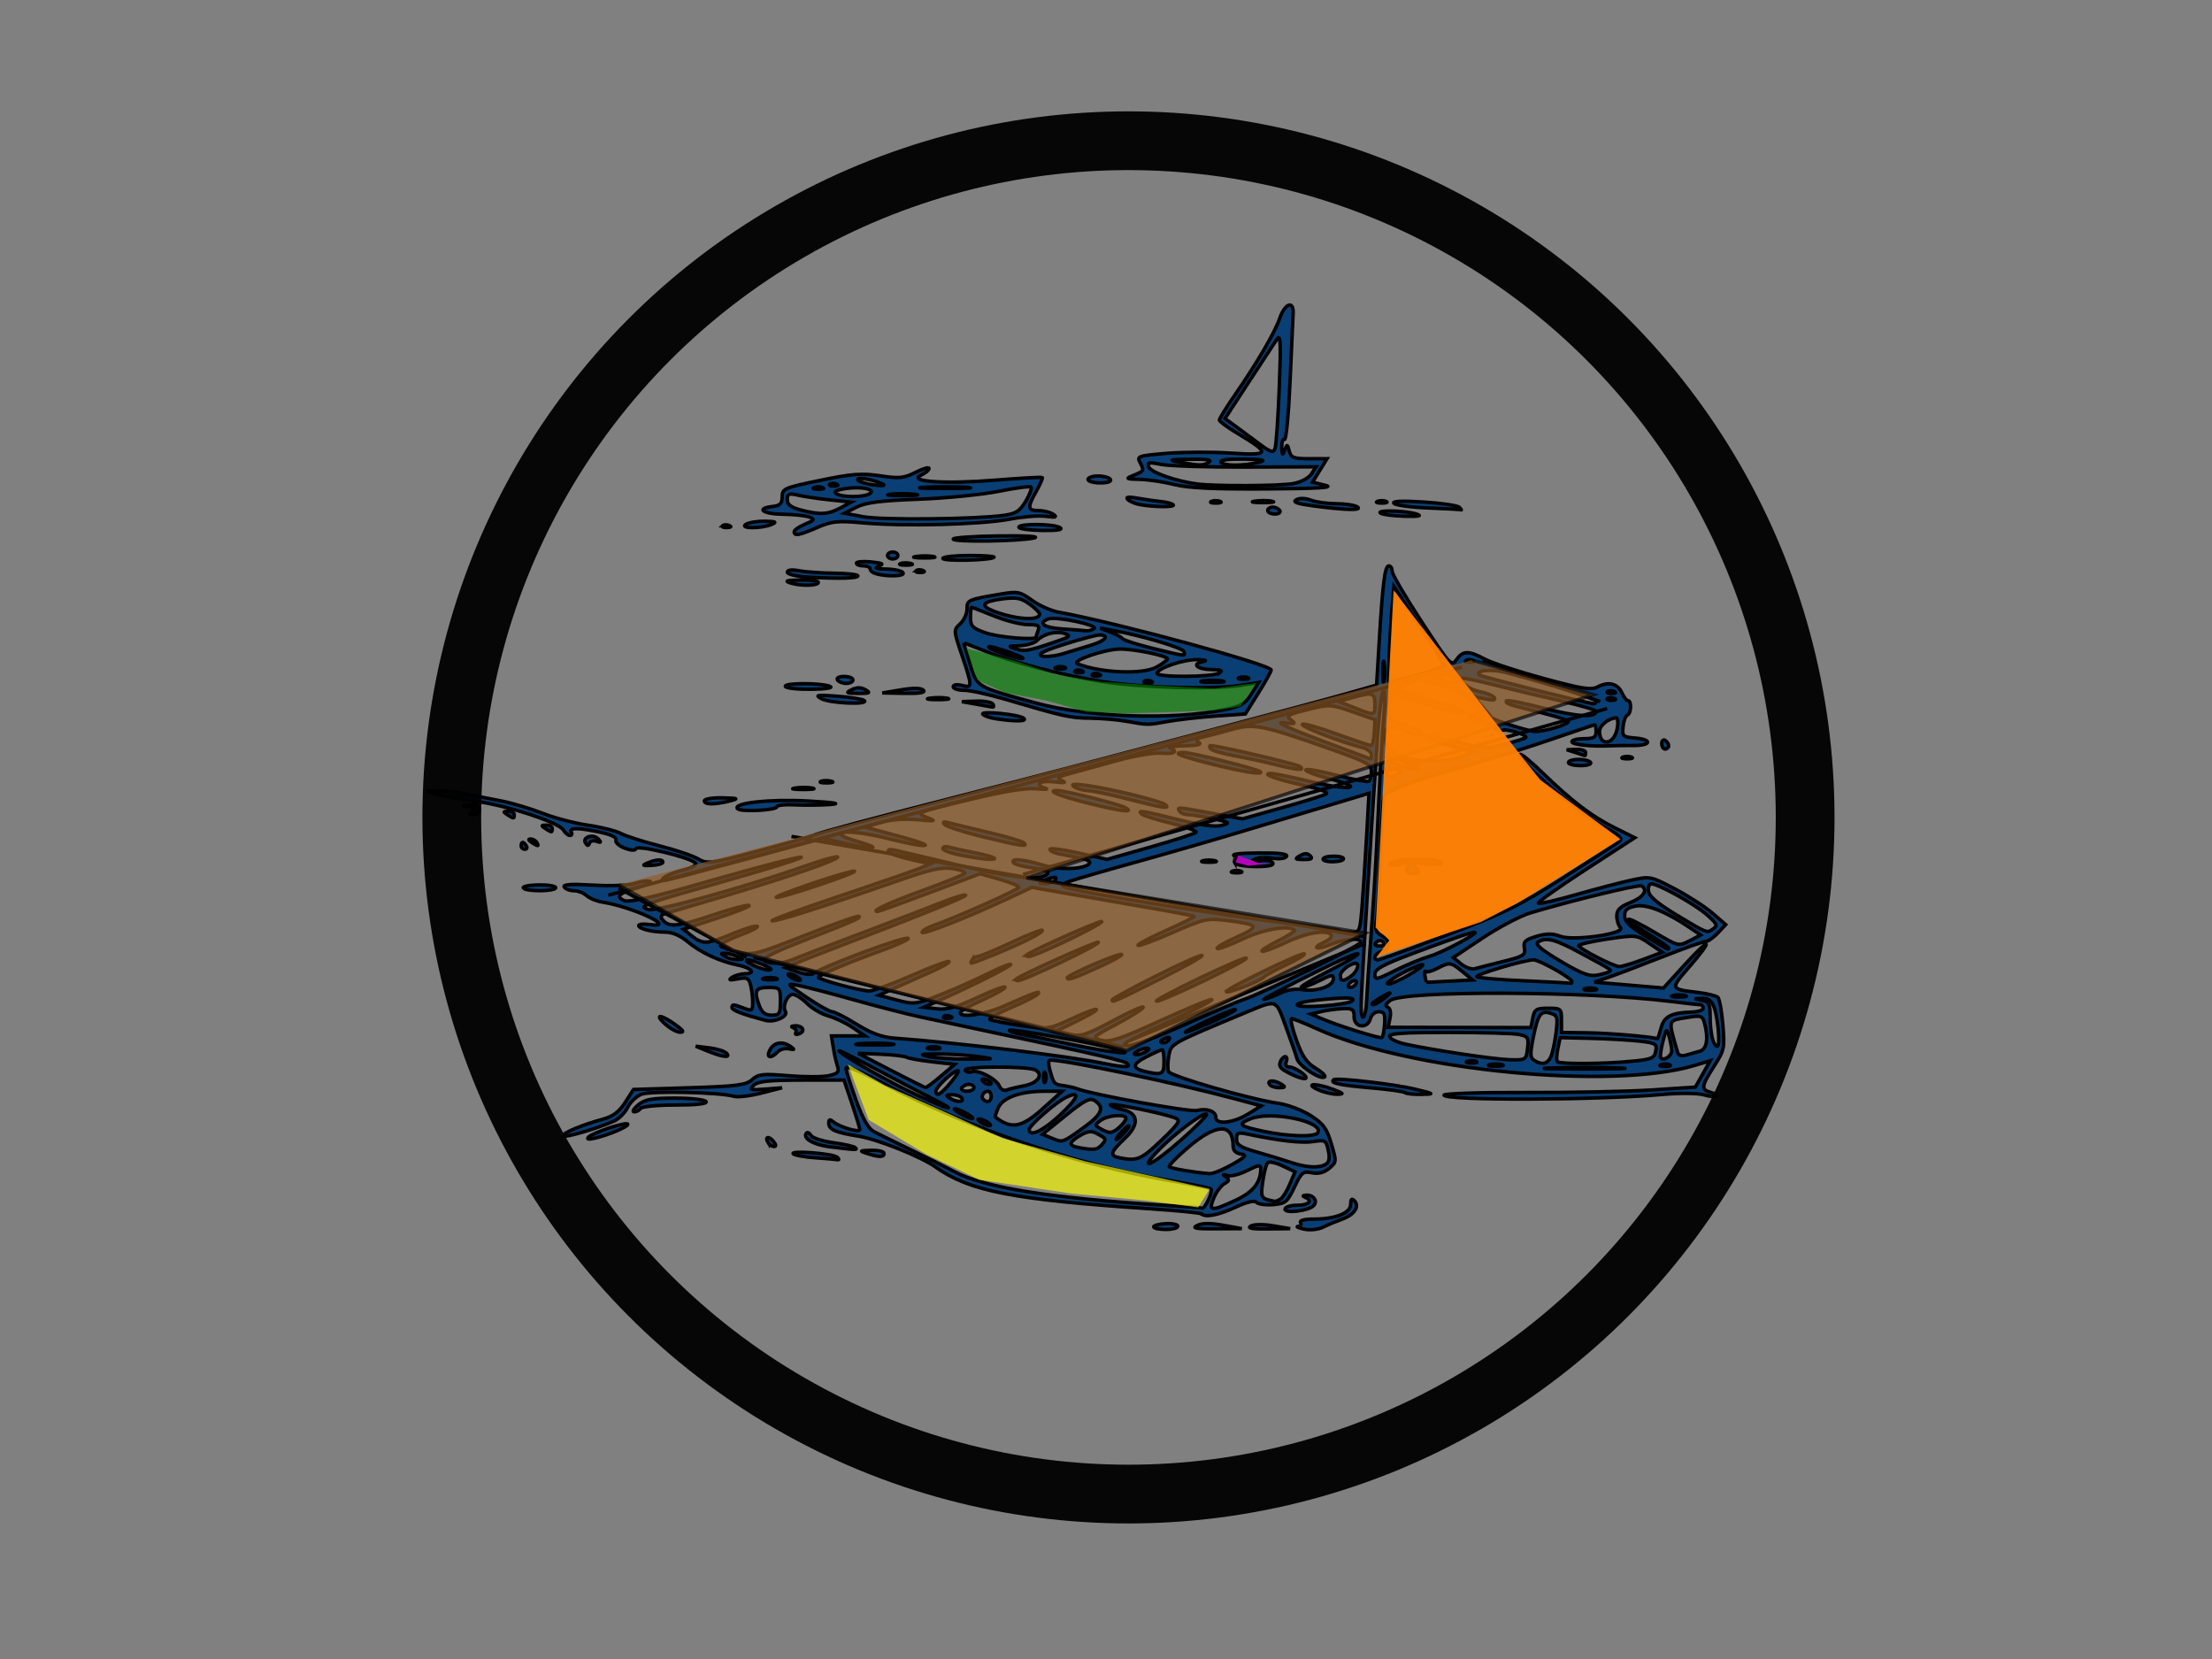
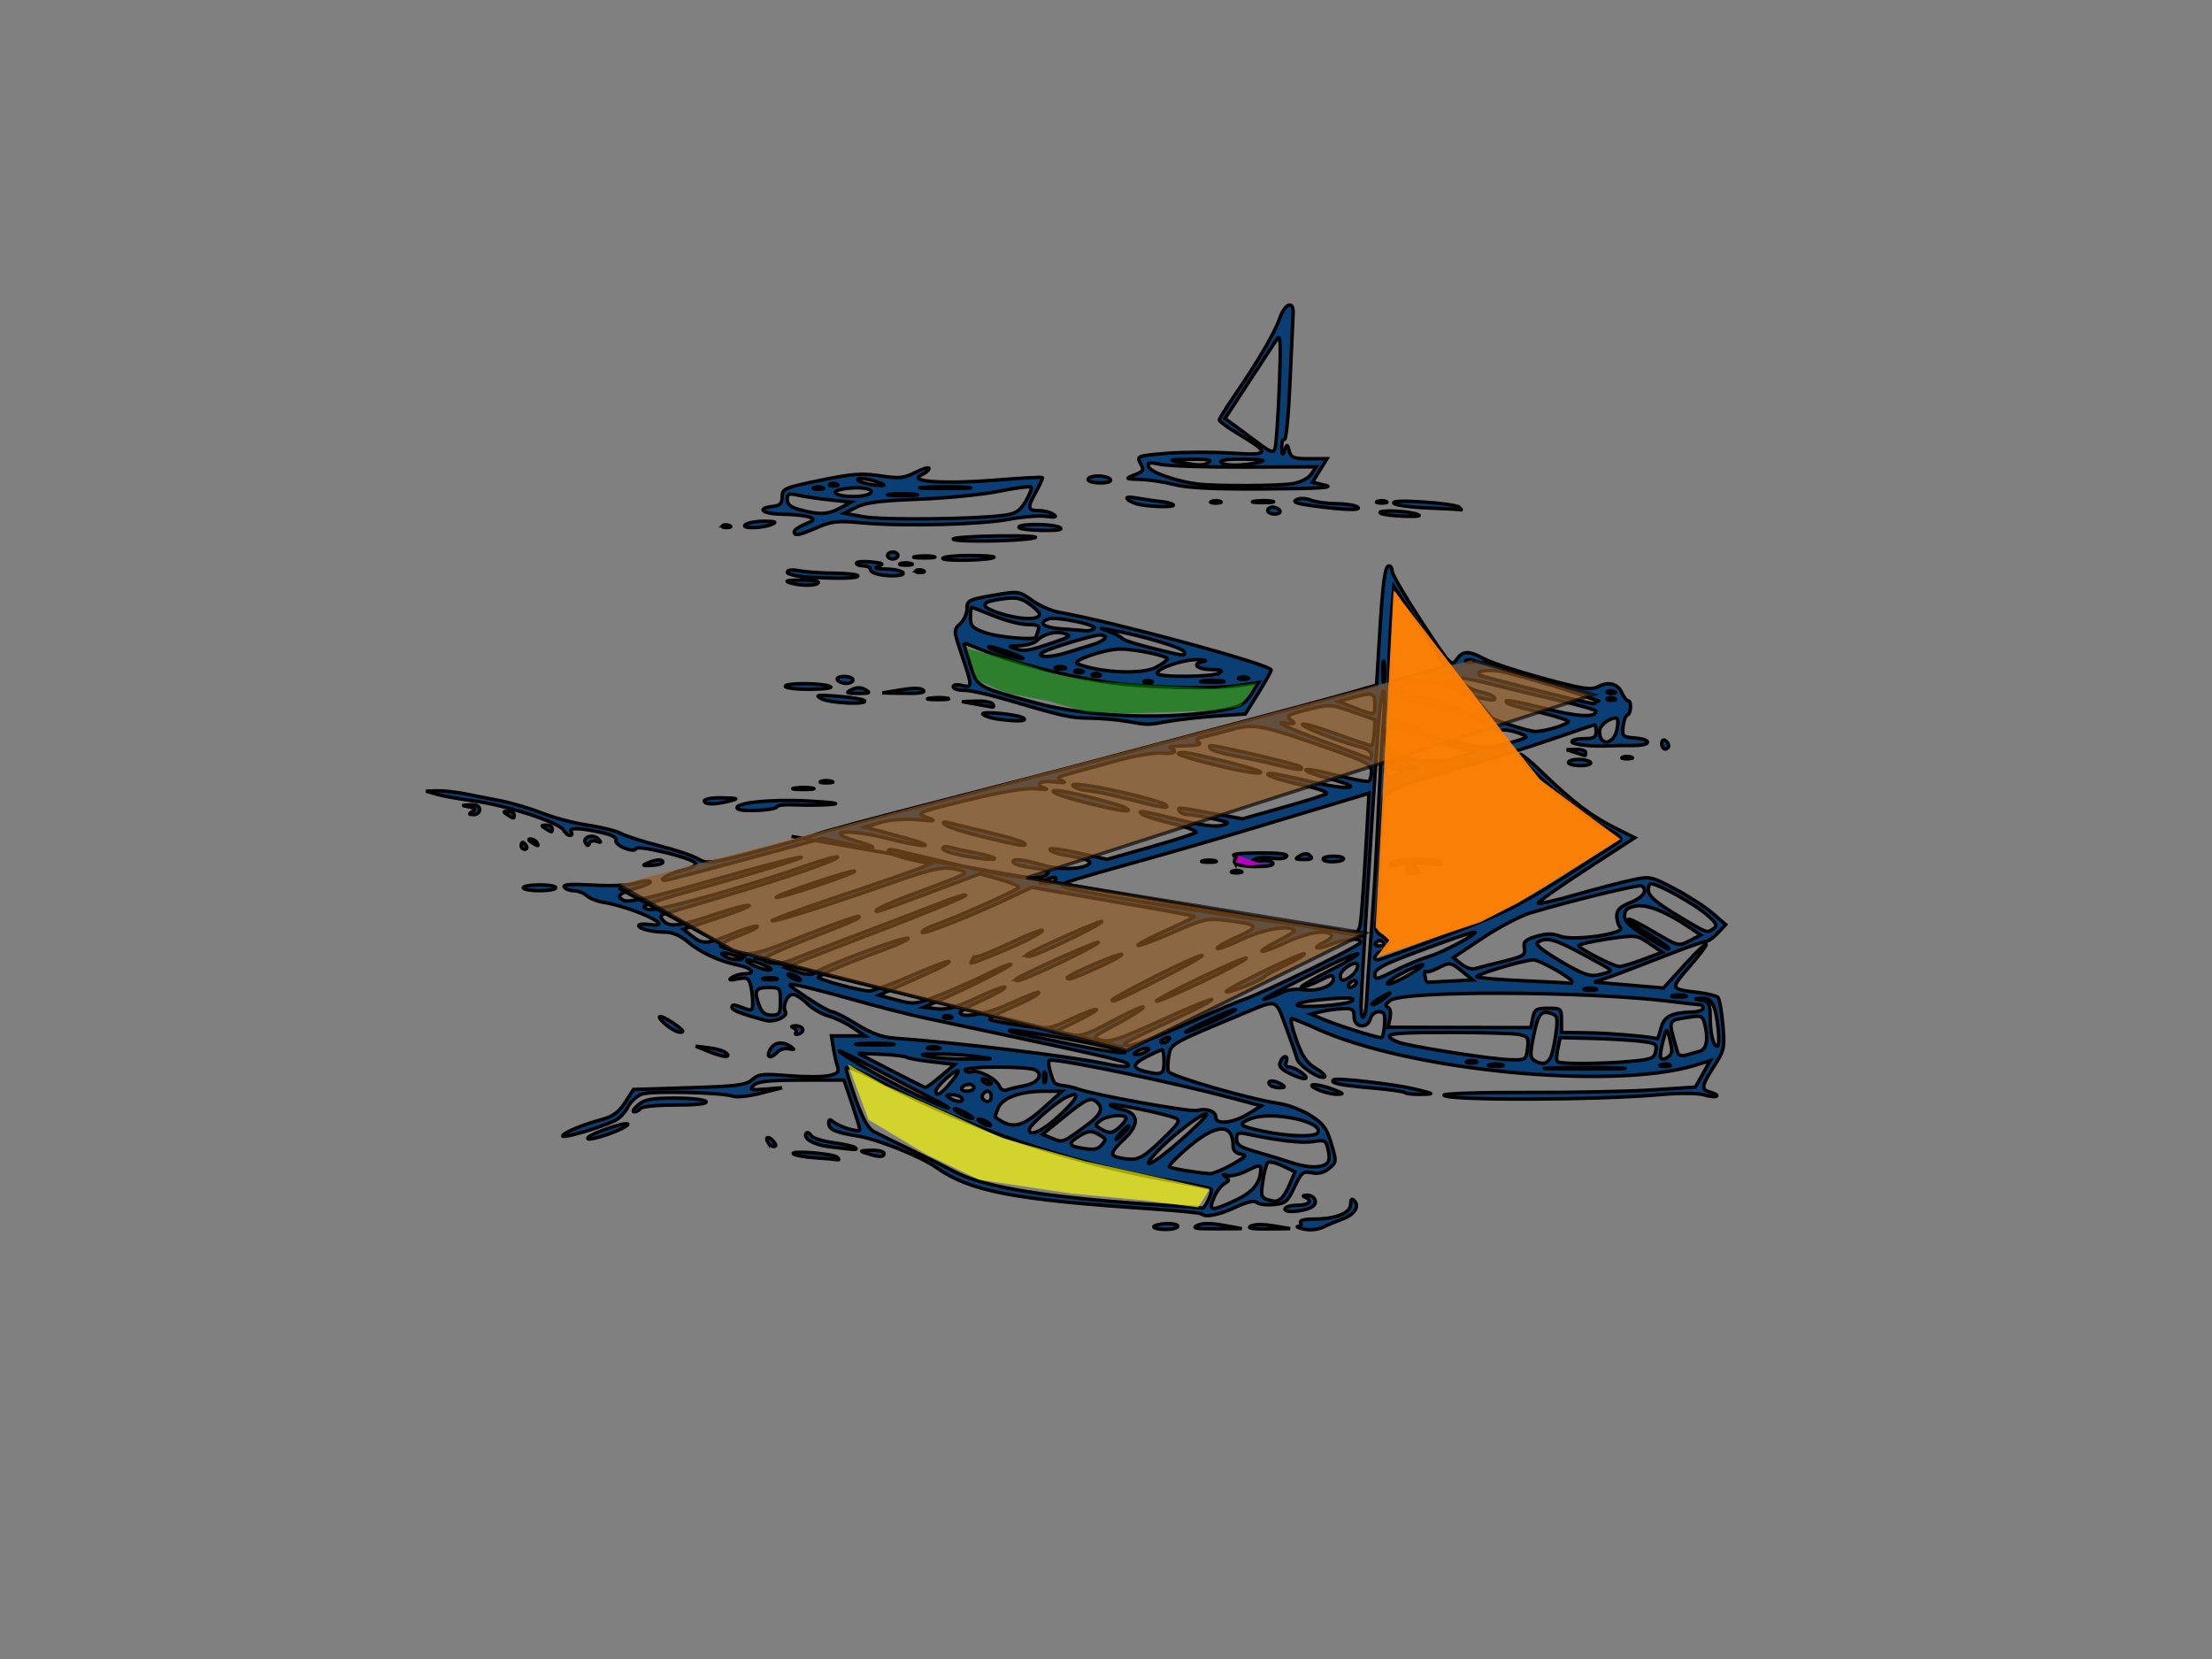
<svg xmlns="http://www.w3.org/2000/svg" width="640" height="480">
  <rect width="100%" height="100%" fill="#808080" stroke="none" />
  <g>
    <title>Layer 1</title>
    <g id="layer1">
      <path d="m377.286,355.619c-1.65,-0.365 -2.411,-0.717 -1.691,-0.782c0.72,-0.065 1.031,-0.568 0.691,-1.118c-0.376,-0.609 1.107,-1 3.792,-1c6.391,0 10.708,-1.733 10.708,-4.298c0,-1.446 0.322,-1.78 1.033,-1.069c1.638,1.638 0.101,4.083 -3.355,5.337c-1.748,0.634 -4.303,1.702 -5.678,2.373c-1.436,0.701 -3.777,0.938 -5.5,0.557zm-43.496,-0.65c0.002,-0.412 1.577,-0.831 3.5,-0.929c1.923,-0.098 3.496,0.239 3.496,0.75c0,0.511 -1.575,0.929 -3.5,0.929c-1.925,0 -3.498,-0.337 -3.496,-0.75zm12.619,-0.414c1.426,-0.691 3.889,-0.708 7.5,-0.051l5.376,0.978l-7.5,0.051c-5.823,0.04 -7.025,-0.179 -5.376,-0.978zm15.438,0.19c0.9,-0.527 3.653,-0.564 6.5,-0.087l4.939,0.826l-6.5,0.087c-4.361,0.059 -5.986,-0.213 -4.939,-0.826zm-14.242,-3.54c-0.283,-0.283 -6.995,-0.945 -14.917,-1.472c-39.488,-2.626 -52.183,-5.093 -61.932,-12.035c-4.29,-3.055 -16.883,-8.093 -22.47,-8.989c-6.599,-1.059 -8.5,-1.89 -8.5,-3.719c0,-1.187 0.304,-1.263 1.403,-0.351c1.795,1.49 7.597,3.174 7.597,2.205c0,-0.404 -1.033,-3.799 -2.296,-7.543l-2.296,-6.807l-12.324,0.018c-9.54,0.014 -12.659,0.353 -13.807,1.501c-1.311,1.311 -0.919,1.438 3.37,1.098l4.853,-0.386l-6,1.539c-3.3,0.846 -6.9,1.265 -8,0.931c-3.852,-1.172 -23.984,-1.628 -26.669,-0.605c-1.468,0.56 -3.268,2.264 -4,3.787c-0.732,1.523 -2.456,3.29 -3.831,3.927c-4.464,2.067 -15,5.141 -15,4.376c0,-0.868 5.779,-3.286 11.595,-4.852c2.978,-0.802 4.708,-2.095 6.489,-4.851l2.429,-3.758l16.143,-0.5c13.847,-0.429 16.432,-0.762 18.178,-2.345c1.787,-1.62 3.066,-1.759 10.473,-1.142c4.641,0.387 9.886,0.385 11.657,-0.004c2.734,-0.6 3.114,-1.031 2.524,-2.858c-0.382,-1.183 -0.922,-3.613 -1.2,-5.401l-0.505,-3.25l4.842,0l4.842,0l-3.526,-2.396c-1.939,-1.318 -5.116,-2.835 -7.058,-3.371c-1.942,-0.536 -4.715,-2.158 -6.16,-3.604c-1.446,-1.446 -3.294,-2.629 -4.107,-2.629c-1.616,0 -3.098,3.406 -2.149,4.941c0.881,1.426 -3.206,3.259 -5.751,2.579c-6.689,-1.785 -9.712,-2.931 -9.712,-3.68c0,-1.066 0.307,-1.054 3.435,0.135c2.366,0.9 2.564,0.764 2.551,-1.75c-0.008,-1.499 -0.291,-3.761 -0.63,-5.026c-0.527,-1.966 -1.07,-2.212 -3.736,-1.689c-2.338,0.458 -2.744,0.349 -1.62,-0.434c0.825,-0.575 2.539,-1.052 3.809,-1.061c3.244,-0.022 1.82,-1.734 -2.07,-2.492c-5.139,-1.001 -10.964,-3.699 -14.523,-6.728c-2.1,-1.787 -4.444,-2.8 -6.5,-2.809c-3.917,-0.017 -7.715,-0.967 -7.715,-1.93c0,-0.391 1.463,-0.513 3.25,-0.272c8.26,1.114 -4.877,-5.086 -13.75,-6.489c-1.65,-0.261 -3.71,-1.109 -4.579,-1.885c-0.868,-0.776 -2.529,-1.411 -3.691,-1.411c-1.162,0 -2.412,-0.485 -2.779,-1.078c-0.467,-0.755 2.059,-0.919 8.425,-0.547c5.232,0.306 10.363,0.088 12.086,-0.512c1.647,-0.574 3.566,-0.841 4.266,-0.594c0.699,0.247 -0.754,1.039 -3.229,1.759c-5.681,1.653 -6.697,2.532 -4.357,3.77c1.396,0.739 7.819,-0.727 25.857,-5.903c13.2,-3.788 24.675,-6.763 25.5,-6.612c0.825,0.151 -8.625,3.138 -21,6.637c-25.238,7.137 -26.309,7.53 -23.209,8.514c2.167,0.688 28.439,-6.605 45.481,-12.624c4.825,-1.704 9.001,-2.87 9.281,-2.59c0.681,0.681 -14.572,5.956 -33.024,11.421c-8.266,2.448 -15.84,4.693 -16.831,4.989c-1.429,0.427 -1.559,0.832 -0.628,1.955c1.722,2.075 4.525,1.764 14.493,-1.607c4.916,-1.663 9.559,-2.9 10.319,-2.75c0.76,0.15 -3.194,1.77 -8.787,3.6l-10.168,3.327l2.444,1.923c3.178,2.5 4.484,2.43 11.753,-0.629c3.335,-1.404 6.553,-2.389 7.151,-2.19c0.598,0.199 -1.72,1.412 -5.15,2.695c-3.431,1.283 -5.875,2.656 -5.431,3.051c0.444,0.395 2.739,1.188 5.101,1.762c4.04,0.981 5.185,0.692 19.379,-4.9c8.297,-3.268 15.301,-5.727 15.564,-5.463c0.521,0.521 -0.696,1.051 -17.466,7.612c-6.95,2.719 -10.76,4.69 -10,5.173c1.69,1.073 5.18,1.003 7.932,-0.16c1.263,-0.534 10.172,-3.947 19.797,-7.585c9.625,-3.638 20.344,-7.744 23.82,-9.126c3.476,-1.382 6.526,-2.306 6.778,-2.054c0.41,0.41 -11.759,5.33 -38.098,15.402c-4.95,1.893 -10.125,3.925 -11.5,4.516l-2.5,1.074l3.5,1.241c1.925,0.683 3.95,0.903 4.5,0.49c2.891,-2.172 27.5,-11.28 27.499,-10.178c-0,0.38 -3.263,1.878 -7.25,3.328c-10.552,3.84 -18.713,7.283 -18.732,7.903c-0.022,0.688 12.168,3.959 14.752,3.959c1.068,0 6.578,-2.028 12.246,-4.507c5.668,-2.479 10.527,-4.285 10.798,-4.013c0.272,0.272 -2.163,1.661 -5.41,3.088c-3.247,1.427 -7.929,3.514 -10.404,4.638l-4.5,2.044l5.207,1.382c5.029,1.335 5.466,1.279 12.788,-1.629c4.169,-1.656 10.309,-4.389 13.644,-6.072c3.335,-1.683 6.266,-2.858 6.515,-2.61c0.398,0.398 -11.927,6.58 -21.653,10.859l-3.5,1.54l3.788,0.444c2.905,0.34 5.644,-0.429 11.75,-3.299c4.379,-2.058 7.962,-3.384 7.962,-2.945c0,0.439 -2.913,2.099 -6.473,3.689c-3.56,1.59 -6.485,3.229 -6.5,3.642c-0.059,1.651 7.061,0.6 12.599,-1.859c8.846,-3.929 11.061,-4.705 9.809,-3.438c-0.586,0.593 -4.119,2.367 -7.851,3.941c-3.732,1.575 -6.399,3.102 -5.926,3.395c0.473,0.292 4.46,1.058 8.859,1.701c7.97,1.165 8.024,1.158 14.827,-1.991c8.623,-3.991 9.806,-3.372 1.41,0.739l-6.254,3.062l3.981,0.755c3.561,0.675 4.906,0.257 12.75,-3.959c4.823,-2.593 8.765,-4.35 8.76,-3.905c-0.005,0.445 -3.385,2.608 -7.512,4.807c-7.349,3.916 -7.443,4.014 -4.551,4.763c2.437,0.632 5.435,-0.37 17.184,-5.743c7.827,-3.579 14.441,-6.299 14.696,-6.044c0.255,0.255 -3.759,2.427 -8.922,4.825c-17.699,8.223 -17.603,8.169 -15.246,8.505c1.177,0.168 8.602,-2.584 16.5,-6.115c7.898,-3.531 15.485,-6.771 16.86,-7.199c4.81,-1.499 33.492,-15.468 33.828,-16.475c0.505,-1.514 -4.385,-1.228 -8.514,0.497c-4.144,1.732 -5.916,1.174 -1.975,-0.622c1.429,-0.651 2.36,-1.568 2.07,-2.037c-1.078,-1.745 -7.102,-0.761 -13.302,2.172c-7.702,3.644 -9.467,3.204 -2.108,-0.525c2.859,-1.449 5.004,-2.829 4.765,-3.068c-1.573,-1.573 -9.017,-0.302 -15.065,2.572c-3.74,1.777 -7.036,2.994 -7.326,2.704c-0.29,-0.29 2.258,-1.777 5.661,-3.304c6.928,-3.109 6.584,-3.624 -3.229,-4.832c-5.27,-0.649 -6.405,-0.388 -15.267,3.514c-5.265,2.318 -9.793,3.995 -10.062,3.726c-0.269,-0.269 3.35,-2.2 8.042,-4.291c4.692,-2.091 8.396,-3.938 8.23,-4.104c-0.166,-0.166 -7.04,-1.456 -15.276,-2.866c-8.236,-1.41 -18.731,-3.234 -23.323,-4.052l-8.349,-1.488l-6.651,3.122c-11.473,5.385 -25.151,10.769 -25.151,9.898c0,-0.459 1.359,-1.309 3.019,-1.887c6.829,-2.38 24.981,-10.48 24.981,-11.146c0,-0.395 -2.524,-1.436 -5.608,-2.313l-5.608,-1.595l-14.536,5.456c-7.995,3.001 -14.786,5.456 -15.092,5.456c-2.194,0 3.084,-2.477 12.844,-6.028c6.325,-2.301 11.866,-4.524 12.312,-4.94c0.447,-0.416 -1.032,-1.051 -3.286,-1.412c-3.312,-0.53 -6.346,0.129 -15.812,3.431c-20.667,7.21 -35.635,11.975 -36.603,11.652c-0.518,-0.173 8.221,-3.386 19.421,-7.14c11.2,-3.754 21.707,-7.391 23.35,-8.082l2.986,-1.256l-5.73,-1.282c-3.151,-0.705 -6.001,-1.721 -6.333,-2.258c-0.359,-0.58 0.369,-0.757 1.796,-0.436c1.319,0.297 9.599,2.245 18.399,4.329c16.071,3.806 23.741,4.58 25.725,2.597c0.757,-0.757 -0.436,-1.267 -4.101,-1.753c-2.843,-0.377 -5.41,-1.076 -5.705,-1.554c-0.819,-1.325 2.642,-1.04 8.505,0.702c5.207,1.546 12.458,1.239 13.579,-0.576c0.283,-0.457 -0.952,-1.118 -2.745,-1.468c-1.792,-0.35 -4.496,-0.872 -6.009,-1.161c-1.512,-0.289 -2.75,-0.89 -2.75,-1.337c0,-0.447 3.712,0.023 8.25,1.043l8.25,1.855l12.5,-3.549c6.875,-1.952 12.837,-3.87 13.25,-4.263c0.412,-0.393 -2.738,-1.555 -7,-2.582c-4.262,-1.027 -8.177,-2.242 -8.7,-2.7c-1.442,-1.264 -0.01,-1.048 10.651,1.606c6.503,1.619 10.624,2.161 12.5,1.645c2.603,-0.716 2.428,-0.851 -2.5,-1.927c-2.915,-0.636 -6.151,-1.157 -7.191,-1.157c-1.04,0 -2.17,-0.45 -2.51,-1c-0.793,-1.283 -0.858,-1.287 9.458,0.6l8.745,1.6l11.398,-3.211c6.269,-1.766 12.024,-3.552 12.789,-3.968c0.86,-0.468 -1.618,-1.421 -6.5,-2.498c-7.914,-1.746 -12.561,-3.46 -9.39,-3.464c0.825,-0.001 5.996,1.072 11.491,2.384c11.327,2.705 16.296,1.975 5.495,-0.807c-3.842,-0.99 -6.986,-2.152 -6.986,-2.582c0,-0.43 3.938,0.238 8.75,1.484c4.812,1.247 9.087,2.059 9.5,1.805c0.413,-0.254 0.75,-1.513 0.75,-2.799c0,-2.074 -1.263,-2.785 -11.25,-6.324c-20.04,-7.102 -22.72,-7.653 -28.894,-5.931c-2.946,0.821 -6.683,1.798 -8.304,2.171c-2.279,0.524 -2.619,0.885 -1.5,1.593c0.986,0.624 -0.306,0.946 -4.052,1.01c-3.025,0.052 -4.938,0.321 -4.25,0.599c2.539,1.025 1.137,1.88 -2.511,1.532c-2.069,-0.197 -7.806,0.767 -12.75,2.143c-4.944,1.376 -11.014,3.045 -13.489,3.709c-3.851,1.033 -4.212,1.336 -2.5,2.097c1.388,0.617 0.7,0.728 -2.25,0.361c-4.175,-0.519 -5.952,0.824 -2.5,1.888c0.962,0.297 -0.275,0.345 -2.75,0.107c-3.029,-0.291 -9.493,0.778 -19.773,3.271c-14.841,3.598 -15.181,3.739 -12,4.956c3.063,1.172 2.887,1.219 -2.727,0.723c-3.654,-0.323 -7.759,-0.007 -10.5,0.807l-4.5,1.337l5,1.325c10.407,2.757 13.933,3.944 11.91,4.012c-1.15,0.038 -5.609,-0.83 -9.91,-1.93c-12.208,-3.122 -19.951,-2.316 -8.653,0.901c6.764,1.926 4.272,2.297 -3.555,0.529l-7.025,-1.586l-22.399,6.078c-12.319,3.343 -22.756,6.078 -23.193,6.078c-2.321,0 0.912,-1.911 4.955,-2.929c3.161,-0.796 4.338,-1.502 3.649,-2.191c-1.587,-1.587 -16.678,-5.185 -17.051,-4.066c-0.205,0.615 -1.425,0.561 -3.297,-0.146c-1.634,-0.617 -2.764,-1.663 -2.51,-2.325c0.293,-0.764 -1.358,-1.593 -4.529,-2.273c-6.245,-1.339 -9.192,-1.364 -8.392,-0.07c0.34,0.55 0.164,1 -0.391,1c-0.555,0 -1.402,-0.701 -1.881,-1.558c-1.24,-2.216 -16.283,-7.127 -25.728,-8.398c-4.4,-0.592 -9.35,-1.481 -11,-1.975l-3,-0.898l3.174,-0.086c1.746,-0.047 5.346,0.341 8,0.863c2.654,0.522 7.407,1.453 10.561,2.068c3.154,0.615 8.554,2.228 12,3.583c3.446,1.355 9.329,2.901 13.074,3.436c3.745,0.535 8.052,1.616 9.571,2.401c1.519,0.785 6.547,2.395 11.173,3.576c4.626,1.181 9.639,2.873 11.14,3.759c2.591,1.531 3.445,1.421 17.018,-2.181c7.859,-2.086 15.19,-4.156 16.29,-4.599c2.47,-0.995 15.499,-4.491 43.5,-11.672c11.825,-3.032 25.325,-6.527 30,-7.766c4.675,-1.239 23.125,-6.125 41,-10.859c17.875,-4.734 36.1,-9.639 40.5,-10.901l8,-2.295l0.783,-13c1.009,-16.759 1.622,-21.5 2.778,-21.5c0.516,0 0.939,0.704 0.939,1.563c0,0.86 3.851,7.448 8.558,14.64c8.251,12.608 8.612,13 10.057,10.937c1.858,-2.653 3.472,-2.684 8.187,-0.16c2.034,1.089 9.715,3.611 17.068,5.605c11.193,3.035 13.736,3.429 15.619,2.422c3.059,-1.637 5.811,-0.949 6.998,1.75c0.543,1.234 1.33,2.244 1.75,2.244c1.095,0 0.944,3.768 -0.167,4.167c-0.512,0.183 -1.074,1.683 -1.25,3.333c-0.3,2.812 -0.085,3.019 3.43,3.31c5.157,0.427 4.746,2.216 -0.5,2.175c-2.338,-0.019 -5.375,0.02 -6.75,0.086c-5.38,0.258 -11,-0.35 -11,-1.189c0,-0.485 1.575,-0.882 3.5,-0.882c2.833,0 3.5,-0.381 3.5,-2c0,-1.1 -0.175,-2 -0.389,-2c-0.214,0 -5.726,1.847 -12.25,4.105c-6.524,2.258 -16.586,5.423 -22.361,7.035c-18.346,5.12 -25.876,7.882 -26.378,9.677c-0.259,0.926 -0.745,8.883 -1.08,17.683c-0.336,8.8 -0.849,17.206 -1.14,18.68c-0.399,2.02 -0.022,2.953 1.534,3.785c2.625,1.405 2.657,3.711 0.064,4.534c-1.971,0.626 -2.821,2.5 -1.133,2.5c0.477,0 9.343,-3.198 19.704,-7.106c16.382,-6.18 20.798,-8.348 33.883,-16.638c8.276,-5.243 15.627,-9.99 16.337,-10.55c0.975,-0.769 0.028,-1.708 -3.871,-3.841c-7.894,-4.317 -24.919,-18.822 -24.919,-21.231c0,-0.592 2.812,1.652 6.25,4.985c8.767,8.503 14.38,12.794 21.122,16.151l5.824,2.899l-14.201,9.229c-7.81,5.076 -13.977,9.453 -13.704,9.726c0.273,0.273 5.157,-0.842 10.853,-2.477c5.696,-1.636 12.881,-3.52 15.967,-4.188c5.552,-1.201 5.684,-1.175 12.691,2.506c3.894,2.046 8.794,5.209 10.89,7.029l3.809,3.308l-2.268,2.432c-1.247,1.338 -2.822,2.435 -3.5,2.438c-0.678,0.003 -6.407,2.043 -12.732,4.533c-6.325,2.49 -13.3,5.137 -15.5,5.883l-4,1.355l10,0.854l10,0.854l6.223,-6.825c7.466,-8.189 8.412,-7.562 1.182,0.784c-5.524,6.376 -5.534,6.346 2.554,7.315c2.728,0.327 5.336,0.971 5.795,1.43c0.46,0.46 1.103,4.03 1.431,7.934c0.565,6.735 0.434,7.349 -2.545,11.992c-3.728,5.809 -3.85,6.8 -0.934,7.562c1.213,0.317 1.971,0.812 1.684,1.1c-0.287,0.287 -1.949,0.114 -3.691,-0.386c-1.833,-0.526 -7.074,-0.559 -12.434,-0.079c-18.54,1.661 -62.765,1.774 -62.765,0.16c0,-0.474 10.688,-0.819 23.75,-0.768c13.062,0.051 29.428,-0.278 36.368,-0.732l12.618,-0.825l2.143,-3.812l2.143,-3.812l-4.542,1.367c-23.84,7.175 -82.522,1.513 -109.067,-10.523c-3.679,-1.668 -7.058,-3.033 -7.51,-3.033c-0.452,0 0.173,2.779 1.388,6.176c1.694,4.735 2.978,6.63 5.502,8.124c1.811,1.072 3.031,2.21 2.711,2.53c-1.064,1.064 -7.452,-3.088 -8.039,-5.226c-0.318,-1.157 -1.78,-5.364 -3.25,-9.349c-2.994,-8.116 -2.275,-7.896 -12.214,-3.752c-21.204,8.84 -20.946,8.694 -21.602,12.19c-0.34,1.81 -0.39,3.885 -0.111,4.611c0.524,1.366 23.608,8.042 31.941,9.237c2.6,0.373 6.718,1.94 9.15,3.483c3.715,2.356 4.676,3.656 6.012,8.14c1.558,5.227 1.545,5.373 -0.612,7.168c-1.491,1.241 -3.109,1.651 -5.01,1.271c-2.556,-0.511 -3.007,-0.139 -5.046,4.168c-2.039,4.307 -2.585,4.757 -6.112,5.047c-2.13,0.175 -4.311,-0.12 -4.847,-0.655c-0.631,-0.631 -2.782,-0.131 -6.118,1.422c-4.901,2.282 -8.708,3.018 -9.826,1.901zm2.058,-4.115c0.659,-1.446 0.99,-2.838 0.735,-3.092c-0.255,-0.255 -5.442,-1.313 -11.528,-2.351c-28.185,-4.809 -58.612,-15.137 -83.834,-28.456c-6.154,-3.25 -10.25,-4.903 -10.25,-4.136c0,0.702 1.296,4.851 2.88,9.221c2.029,5.598 3.58,8.307 5.25,9.172c1.304,0.675 5.97,2.971 10.37,5.101c4.4,2.13 10.25,5.064 13,6.519c8.542,4.52 27.334,7.529 60,9.607c6.05,0.385 11.265,0.778 11.589,0.873c0.324,0.095 1.129,-1.01 1.787,-2.456zm7.882,0.161c5.041,-2.347 7.241,-5.117 7.241,-9.118c0,-1.18 -0.747,-1.074 -3.942,0.556c-2.168,1.106 -4.756,1.748 -5.75,1.426c-1.374,-0.445 -1.479,-0.351 -0.438,0.392c1.127,0.804 1.059,1.151 -0.383,1.959c-0.964,0.54 -2.347,2.392 -3.072,4.117c-1.643,3.907 -0.803,3.995 6.344,0.668zm12.952,-0.333c0.666,-0.423 1.88,-2.37 2.697,-4.325l1.485,-3.555l-3.593,-1.713c-1.976,-0.942 -3.925,-1.352 -4.33,-0.91c-0.405,0.442 -1.036,2.904 -1.402,5.471c-0.672,4.714 -0.562,4.897 3.432,5.701c0.275,0.055 1.045,-0.246 1.711,-0.669zm-14.087,-9.95c4.111,-2.319 4.523,-2.8 2.626,-3.07c-1.407,-0.2 -2.25,-1.012 -2.25,-2.168c0,-6.837 -4.709,-6.783 -12.906,0.149c-3.357,2.839 -5.857,5.408 -5.557,5.709c0.484,0.484 7.131,1.629 11.587,1.996c0.893,0.073 3.818,-1.104 6.5,-2.616zm27.233,-0.14c0.937,-0.594 1.145,-1.826 0.671,-3.984c-0.649,-2.953 -0.888,-3.093 -4.357,-2.55c-3.306,0.517 -9.815,-0.219 -18.921,-2.14c-2.851,-0.602 -3.25,-0.428 -3.25,1.411c0,1.698 1.094,2.406 5.75,3.721c3.163,0.893 7.55,2.234 9.75,2.98c4.645,1.575 8.433,1.78 10.357,0.561zm-41.88,-7.029c4.319,-3.805 7.622,-7.149 7.341,-7.429c-0.744,-0.744 -9.182,5.554 -13.771,10.279c-6.376,6.564 -2.105,4.672 6.43,-2.849zm-5.825,0.193c5.166,-4.928 5.748,-5.832 4.176,-6.488c-3.211,-1.34 -19.327,-4.594 -18.839,-3.804c0.258,0.418 1.793,1.025 3.41,1.348c4.773,0.955 5.058,4.29 0.717,8.385c-4.205,3.967 -4.454,4.985 -1.366,5.579c4.995,0.962 6.133,0.482 11.901,-5.02zm-17.131,1.202c1.385,-1.669 1.369,-1.702 -1.502,-3.248c-1.508,-0.812 -2.644,-0.676 -4.75,0.568c-3.356,1.983 -3.496,2.925 -0.518,3.498c4.338,0.836 5.516,0.693 6.77,-0.818zm-4.667,-5.421c4.791,-3.498 5.471,-5.507 2.498,-7.379c-1.318,-0.83 -2.989,0.049 -8.335,4.386l-6.686,5.425l2.835,1.162c3.107,1.274 2.93,1.339 9.688,-3.594zm11.147,1.945c0.995,-1.1 1.585,-2 1.31,-2c-0.275,0 -1.315,0.9 -2.31,2c-0.995,1.1 -1.585,2 -1.31,2c0.275,0 1.314,-0.9 2.31,-2zm55.973,0.044c2.007,-3.247 -13.579,-6.485 -19.47,-4.045c-3.853,1.596 -3.355,2.072 3.765,3.602c7.026,1.51 14.909,1.732 15.705,0.443zm-74.603,-5.128c5.358,-4.997 6.154,-7.186 1.884,-5.182c-2.957,1.388 -10.754,8.163 -10.754,9.345c0,2.282 3.946,0.43 8.87,-4.162zm17.301,3.43c1.006,-0.91 1.829,-2.035 1.829,-2.5c0,-1.35 -5.324,-0.915 -7.32,0.598c-1.76,1.334 -1.76,1.414 0,2.438c2.51,1.46 3.379,1.375 5.491,-0.536zm-38.171,-1.345c-0.825,-0.533 -1.95,-0.969 -2.5,-0.969c-0.55,0 -0.325,0.436 0.5,0.969c0.825,0.533 1.95,0.969 2.5,0.969c0.55,0 0.325,-0.436 -0.5,-0.969zm16,-4.032l5.5,-4.946l-4.884,-0.011c-7.081,-0.016 -12.198,1.776 -13.551,4.746c-0.627,1.376 -1.01,2.602 -0.852,2.725c4.655,3.616 7.559,3.087 13.787,-2.514zm59.311,1.627l3.811,-2.343l-7.811,-2.098c-16.485,-4.427 -48.567,-11.154 -53.194,-11.154c-0.62,0 -0.648,1.147 -0.078,3.136c1.098,3.829 1.167,3.901 4.101,4.288c1.298,0.171 3.035,0.579 3.86,0.907c4.041,1.605 32.503,6.759 34.525,6.252c2.921,-0.733 5.475,0.211 5.475,2.024c0,2.171 5.02,1.625 9.311,-1.012zm-81.311,-0.095c-1.375,-0.786 -2.95,-1.429 -3.5,-1.429c-0.55,0 0.125,0.643 1.5,1.429c1.375,0.786 2.95,1.429 3.5,1.429c0.55,0 -0.125,-0.643 -1.5,-1.429zm-10.079,-4.389c-3.068,-1.525 -10.381,-5.348 -16.25,-8.496c-5.869,-3.148 -10.671,-5.526 -10.671,-5.284c0,0.809 14.213,8.896 22.406,12.749c9.294,4.37 12.887,5.19 4.516,1.031zm8.579,-0.111c-0.34,-0.55 -1.604,-0.993 -2.809,-0.985c-1.781,0.012 -1.91,0.197 -0.691,0.985c1.97,1.273 4.287,1.273 3.5,0zm8.5,-0.5c0,-0.825 -0.423,-1.5 -0.941,-1.5c-1.261,0 -2.164,1.562 -1.365,2.361c1.126,1.126 2.306,0.686 2.306,-0.861zm-11.652,-4.072c1.567,-1.885 2.467,-3.414 2,-3.396c-1.314,0.049 -6.348,4.744 -6.348,5.92c0,1.828 1.413,1.008 4.348,-2.524zm6.652,1.572c0,-0.55 -0.648,-1 -1.441,-1c-0.793,0 -1.719,0.45 -2.059,1c-0.34,0.55 0.309,1 1.441,1c1.132,0 2.059,-0.45 2.059,-1zm14.509,-0.568c3.914,-0.734 5.668,-3.074 3.387,-4.518c-1.927,-1.22 -21.178,-1.181 -20.423,0.042c0.325,0.526 1.211,0.718 1.969,0.428c1.821,-0.699 7.148,2.105 7.945,4.183c0.346,0.902 1.269,1.395 2.05,1.096c0.781,-0.3 3.063,-0.853 5.071,-1.23zm-24.036,-2.823l3.973,-3.361l-6.473,-0.738c-3.56,-0.406 -6.923,-1.008 -7.473,-1.338c-0.55,-0.33 -3.925,-0.72 -7.5,-0.867l-6.5,-0.267l9.5,4.93c5.225,2.712 9.725,4.946 10,4.966c0.275,0.02 2.288,-1.477 4.473,-3.325zm14.527,1.998c0,-0.216 -0.698,-0.661 -1.552,-0.989c-0.89,-0.341 -1.291,-0.174 -0.941,0.393c0.587,0.95 2.493,1.405 2.493,0.596zm15.662,-2.857c-0.277,-0.688 -0.504,-0.125 -0.504,1.25c0,1.375 0.227,1.938 0.504,1.25c0.277,-0.688 0.277,-1.812 0,-2.5zm34.338,-3.25c0,-1.925 -0.243,-3.5 -0.54,-3.5c-0.297,0 -2.375,0.936 -4.619,2.081c-4.058,2.07 -4.157,3.288 -0.341,4.206c4.86,1.169 5.5,0.844 5.5,-2.787zm131.302,1.756c-5.059,-0.181 -13.609,-0.182 -19,-0.002c-5.391,0.18 -1.252,0.328 9.198,0.329c10.45,0.001 14.861,-0.146 9.802,-0.328zm-141.854,-1.208c-0.84,-0.84 -7.436,-2.359 -43.448,-10.008c-4.675,-0.993 -11.897,-2.533 -16.048,-3.421c-4.151,-0.889 -13.089,-3.18 -19.861,-5.092c-6.772,-1.912 -13.95,-3.771 -15.952,-4.131c-3.54,-0.637 -3.472,-0.542 2.487,3.475c3.369,2.272 6.677,4.13 7.349,4.13c0.673,0 3.883,1.641 7.133,3.648c4.339,2.678 7.302,3.748 11.151,4.025c18.11,1.303 49.952,5.147 60.241,7.272c5.787,1.195 8.073,1.229 6.948,0.104zm108.302,0.263c-0.962,-0.251 -2.538,-0.251 -3.5,0c-0.962,0.252 -0.175,0.457 1.75,0.457c1.925,0 2.712,-0.206 1.75,-0.457zm48.5,0.027c-0.688,-0.277 -1.812,-0.277 -2.5,0c-0.688,0.277 -0.125,0.504 1.25,0.504c1.375,0 1.938,-0.227 1.25,-0.504zm-56,-1c-0.688,-0.277 -1.812,-0.277 -2.5,0c-0.688,0.277 -0.125,0.504 1.25,0.504c1.375,0 1.938,-0.227 1.25,-0.504zm21.581,-1.088c0.496,-0.962 1.198,-4.079 1.56,-6.925c0.597,-4.694 0.461,-5.238 -1.467,-5.849c-2.912,-0.924 -3.72,0.177 -5.072,6.91c-0.968,4.821 -0.927,5.953 0.242,6.693c2.164,1.37 3.748,1.093 4.738,-0.829zm23.329,1.107c5.929,-0.56 6.708,-0.883 7.101,-2.94c0.404,-2.114 0.009,-2.36 -4.659,-2.897c-2.806,-0.322 -9.124,-0.684 -14.041,-0.803l-8.94,-0.217l-0.677,3.216c-0.372,1.769 -0.437,3.457 -0.143,3.75c0.725,0.725 13.198,0.661 21.36,-0.11zm-189.159,-1.399c-3.025,-0.418 -8.2,-0.746 -11.5,-0.728c-5.116,0.028 -5.484,0.141 -2.5,0.769c1.925,0.405 7.1,0.733 11.5,0.728c7.823,-0.009 7.879,-0.026 2.5,-0.769zm159.18,-2.375c0.362,-3.1 0.128,-3.471 -2.516,-4c-1.603,-0.321 -10.771,-0.583 -20.373,-0.583c-13.297,0 -17.361,0.291 -17.052,1.221c0.224,0.671 2.174,1.614 4.333,2.095c7.924,1.765 26.056,4.483 30.567,4.582c4.562,0.1 4.647,0.044 5.04,-3.315zm41.72,0.56c-0.055,-0.904 -0.417,-2.768 -0.805,-4.143c-0.651,-2.307 -0.789,-2.175 -1.782,1.702c-0.592,2.311 -0.861,4.418 -0.597,4.681c0.973,0.973 3.28,-0.65 3.184,-2.24zm-151.383,-0.17c0.267,-0.432 -0.422,-0.549 -1.531,-0.259c-1.109,0.29 -2.236,0.881 -2.503,1.313c-0.267,0.432 0.422,0.549 1.531,0.259c1.109,-0.29 2.236,-0.881 2.503,-1.313zm159.478,0.461c2.082,-0.59 2.591,-3.642 1.369,-8.206c-0.533,-1.99 -1.06,-2.198 -4.236,-1.672c-6.658,1.102 -6.364,0.243 -3.513,10.263c0.226,0.795 1.171,1.093 2.376,0.751c1.1,-0.312 2.902,-0.824 4.005,-1.136zm-168.495,-0.502c-5.622,-1.621 -30.663,-6.101 -31.185,-5.58c-0.286,0.286 1.214,0.815 3.333,1.175c2.119,0.361 8.802,1.7 14.852,2.977c11.154,2.355 19.332,3.252 13,1.427zm-51.769,-0.624c-0.973,-0.254 -2.323,-0.237 -3,0.037c-0.677,0.274 0.119,0.481 1.769,0.461c1.65,-0.02 2.204,-0.245 1.231,-0.498zm-14.011,-1.043c-2.629,-0.207 -6.679,-0.204 -9,0.006c-2.321,0.21 -0.17,0.379 4.78,0.376c4.95,-0.003 6.849,-0.175 4.22,-0.381zm239.595,-4.514c-0.758,-6.735 -1.852,-8.783 -4.6,-8.614l-2.215,0.136l2.25,0.433c1.903,0.366 2.252,1.079 2.264,4.614c0.016,4.967 0.896,8.68 2.056,8.68c0.46,0 0.57,-2.362 0.245,-5.25zm-158.822,3.261c0.35,-0.567 -0.051,-0.735 -0.941,-0.393c-1.732,0.665 -2.049,1.382 -0.611,1.382c0.518,0 1.216,-0.445 1.552,-0.989zm62.329,-4.441c0.198,-2.934 -0.101,-3.57 -1.674,-3.57c-1.074,0 -2.144,0.878 -2.438,2c-0.804,3.076 -4.71,2.661 -4.71,-0.5c0,-2.178 -0.418,-2.485 -3.25,-2.382c-1.788,0.065 -4.6,0.443 -6.25,0.84l-3,0.722l3,1.289c4.783,2.056 16.945,5.873 17.539,5.506c0.298,-0.184 0.651,-1.942 0.783,-3.906zm79.954,1.212c0.885,-3.417 2.957,-4.498 8.973,-4.682c1.787,-0.055 3.25,-0.55 3.25,-1.1c0,-0.55 -0.349,-1 -0.776,-1c-0.427,0 -4.364,-0.444 -8.75,-0.987c-24.314,-3.011 -77.246,-3.184 -81.044,-0.266c-1.295,0.995 -1.532,1.633 -0.719,1.939c0.732,0.276 1,1.514 0.677,3.135l-0.534,2.68l20.639,0.046l20.639,0.046l0.559,-2.796c0.497,-2.484 0.992,-2.796 4.434,-2.796c3.762,0 3.875,0.102 3.875,3.5l0,3.5l7.75,0.109c6.427,0.09 19.154,1.202 19.971,1.744c0.122,0.081 0.597,-1.301 1.055,-3.071zm-129.763,-1.926c3.867,-1.729 6.866,-3.309 6.664,-3.511c-0.202,-0.202 -3.7,1.183 -7.773,3.079c-4.073,1.895 -7.072,3.476 -6.664,3.511c0.408,0.036 3.905,-1.35 7.773,-3.079zm-75.826,-1.539c-0.722,-0.289 -1.584,-0.253 -1.917,0.079c-0.332,0.332 0.258,0.569 1.312,0.525c1.165,-0.048 1.402,-0.285 0.604,-0.604zm120.444,-4.635c0.089,-2.3 0.641,-10.482 1.225,-18.182c0.584,-7.7 1.321,-19.4 1.636,-26c1.269,-26.568 1.531,-31.301 2.128,-38.5c0.342,-4.125 0.263,-7.158 -0.175,-6.74c-0.439,0.418 -1.163,6.043 -1.61,12.5c-2.015,29.134 -4.835,74.985 -4.835,78.596c0,5.206 1.421,3.748 1.631,-1.674zm-169.631,0.318c0,-3.905 -0.083,-4 -3.5,-4c-3.783,0 -4.227,0.956 -2.525,5.435c0.691,1.819 1.71,2.565 3.5,2.565c2.279,0 2.525,-0.39 2.525,-4zm165.45,-0.127c1.139,-1.046 -1.85,-1.114 -10.276,-0.233c-3.366,0.352 -5.897,1 -5.625,1.44c0.63,1.02 14.634,-0.043 15.901,-1.207zm9.55,-0.962c1.661,-1.358 1.828,-1.698 0.5,-1.011c-3.262,1.686 -5.07,3.07 -4,3.063c0.55,-0.004 2.125,-0.927 3.5,-2.052zm-29.88,-1.496c1.487,-0.756 4.081,-1.098 6,-0.792c4.12,0.657 8.88,-1.014 8.88,-3.118c0,-1.313 -0.594,-1.242 -3.96,0.475c-2.178,1.111 -4.541,1.998 -5.25,1.97c-0.709,-0.028 2.648,-2.058 7.46,-4.511c8.239,-4.2 11.506,-6.467 6.5,-4.51c-4.693,1.834 -27.135,13.184 -24.75,12.517c1.375,-0.385 3.679,-1.299 5.12,-2.031zm116.63,0.896c-0.963,-0.251 -2.537,-0.251 -3.5,0c-0.963,0.252 -0.175,0.457 1.75,0.457c1.925,0 2.713,-0.206 1.75,-0.457zm-26.019,-2.004c-0.973,-0.254 -2.323,-0.237 -3,0.037c-0.677,0.274 0.119,0.481 1.769,0.461c1.65,-0.02 2.204,-0.245 1.231,-0.498zm-69.231,-1.307c0.34,-0.55 0.168,-1 -0.382,-1c-0.55,0 -1.278,0.45 -1.618,1c-0.34,0.55 -0.168,1 0.382,1c0.55,0 1.278,-0.45 1.618,-1zm15.162,-2.542c4.896,-2.869 5.722,-4.02 1.588,-2.212c-4.621,2.021 -8.832,4.747 -7.338,4.751c0.777,0.002 3.364,-1.14 5.75,-2.538zm15.739,-1.014c-3.456,-2.826 -3.699,-2.858 -7.324,-0.984c-1.553,0.803 -3.072,1.212 -3.375,0.908c-0.303,-0.303 -0.395,0.277 -0.203,1.29c0.192,1.013 0.382,1.842 0.423,1.842c0.041,0 3.068,-0.154 6.728,-0.342l6.653,-0.342l-2.901,-2.372zm31.598,2.806c-0.001,-0.96 -9.378,-6.25 -11.078,-6.25c-2.633,0 -16.987,4.267 -16.387,4.872c0.343,0.346 6.551,0.879 13.795,1.185c7.244,0.306 13.283,0.644 13.421,0.75c0.138,0.106 0.25,-0.145 0.249,-0.557zm-230.249,-0.939c-0.962,-0.251 -2.538,-0.251 -3.5,0c-0.962,0.252 -0.175,0.457 1.75,0.457c1.925,0 2.712,-0.206 1.75,-0.457zm6.25,-0.311c-0.825,-0.533 -1.95,-0.969 -2.5,-0.969c-0.55,0 -0.325,0.436 0.5,0.969c0.825,0.533 1.95,0.969 2.5,0.969c0.55,0 0.325,-0.436 -0.5,-0.969zm160.25,-0.392c1.648,-1.251 2.422,-3.608 1.184,-3.608c-1.605,0 -4.434,2.255 -4.434,3.535c0,1.795 0.953,1.816 3.25,0.073zm22.75,-5.705c3.774,-1.11 14.553,-6.903 12.845,-6.903c-1.001,0 -7.233,2.147 -18.095,6.234c-8.407,3.163 -10.75,4.453 -10.75,5.92c0,1.715 0.492,1.627 5.75,-1.025c3.163,-1.595 7.775,-3.497 10.25,-4.225zm51.917,4.48c0.563,-0.518 0.629,-0.476 -8.12,-5.212c-7.763,-4.203 -10.194,-4.839 -12.62,-3.301c-0.932,0.591 0.988,2.211 6.5,5.483c6.298,3.739 8.408,4.524 10.823,4.029c1.65,-0.338 3.188,-0.787 3.417,-0.998zm-244.781,-1.922c-1.851,-0.803 -3.876,-1.445 -4.5,-1.425c-1.976,0.062 3.771,2.894 5.865,2.89c1.381,-0.003 0.959,-0.456 -1.365,-1.465zm213.96,-1c5.936,-1.464 6.553,-1.85 6.168,-3.861c-0.357,-1.867 0.213,-2.426 3.467,-3.401c2.943,-0.882 4.638,-0.886 6.94,-0.017c3.818,1.441 19.123,-0.789 17.379,-2.532c-0.577,-0.577 -1.05,-2.089 -1.05,-3.358c0,-1.759 0.951,-2.689 4,-3.909c3.729,-1.492 5.11,-3.579 3.163,-4.783c-0.776,-0.48 -19.778,4.129 -32.048,7.773c-2.927,0.869 -9.17,4.141 -13.873,7.27l-8.55,5.689l2.293,1.857c1.261,1.021 3.018,1.641 3.904,1.378c0.886,-0.264 4.579,-1.211 8.206,-2.106zm40.448,-0.563l5.619,-2.102l-3.732,-2.536c-3.687,-2.505 -3.834,-2.521 -12.082,-1.294c-4.592,0.683 -8.349,1.552 -8.349,1.932c0,0.817 9.959,5.954 11.713,6.042c0.667,0.033 3.741,-0.885 6.831,-2.041zm-262.044,-0.898c-1.1,-0.473 -2.675,-0.884 -3.5,-0.914c-1.333,-0.049 -1.333,0.053 0,0.914c0.825,0.533 2.4,0.945 3.5,0.914c2,-0.055 2,-0.055 0,-0.914zm269.5,-2.439c0,-0.241 -2.707,-2.109 -6.015,-4.151c-3.308,-2.042 -5.818,-3.91 -5.577,-4.151c0.241,-0.241 3.587,1.432 7.436,3.718c6.956,4.132 7.016,4.147 10.208,2.496l3.211,-1.66l-2.882,-1.957c-7.008,-4.76 -12.631,-7.031 -15.893,-6.419c-2.508,0.47 -3.236,1.111 -3.224,2.836c0.011,1.651 1.598,3.186 6.125,5.926c6.645,4.022 6.61,4.004 6.61,3.363zm-82.51,-1.578c-0.345,-0.559 -1.047,-0.757 -1.559,-0.441c-1.387,0.857 -1.128,1.457 0.628,1.457c0.857,0 1.276,-0.457 0.931,-1.016zm-6.139,-11.234c0.344,-4.537 0.925,-13.59 1.291,-20.116l0.666,-11.866l-2.255,0.716c-1.24,0.394 -5.022,1.532 -8.404,2.529c-3.382,0.997 -13.798,4.129 -23.148,6.96c-9.35,2.83 -24.425,7.199 -33.5,9.707c-9.075,2.508 -17.799,5.037 -19.386,5.618c-2.516,0.922 -2.644,1.144 -1,1.735c3.922,1.409 46.691,8.311 65.386,10.552c7.425,0.89 13.688,1.798 13.917,2.017c0.229,0.219 1.63,0.399 3.112,0.399c2.659,0 2.704,-0.112 3.321,-8.25zm-37.6,-9.412c0.688,-0.277 1.812,-0.277 2.5,0c0.688,0.277 0.125,0.504 -1.25,0.504c-1.375,0 -1.938,-0.227 -1.25,-0.504zm0.75,-2.338c-0.34,-0.55 -0.029,-1.032 0.691,-1.07c0.72,-0.039 0.409,-0.457 -0.691,-0.93c-1.329,-0.571 0.957,-0.883 6.809,-0.93c6.021,-0.048 8.6,0.269 8.147,1c-0.389,0.629 -2.166,0.831 -4.309,0.489c-2.006,-0.32 -4.322,-0.127 -5.147,0.428c-1.097,0.738 -0.66,0.848 1.629,0.41c1.837,-0.352 3.41,-0.145 3.809,0.501c0.464,0.75 -1.072,1.101 -4.82,1.101c-3.025,0 -5.778,-0.45 -6.118,-1zm-9.25,-0.689c0.962,-0.252 2.538,-0.252 3.5,0c0.962,0.252 0.175,0.457 -1.75,0.457c-1.925,0 -2.712,-0.206 -1.75,-0.457zm34.75,-0.454c0,-0.471 1.35,-0.856 3,-0.856c3.912,0 3.91,1.467 -0.002,1.606c-1.649,0.059 -2.998,-0.279 -2.998,-0.75zm-6.654,-0.991c1.323,-0.769 2.159,-0.761 2.95,0.03c0.805,0.805 0.305,1.095 -1.846,1.073c-2.586,-0.027 -2.722,-0.163 -1.104,-1.104zm119.654,21.09c1.254,-0.847 0.925,-1.515 -2,-4.062c-3.54,-3.083 -14.019,-8.893 -16.041,-8.893c-0.604,0 -0.954,0.977 -0.779,2.172c0.221,1.5 2.795,3.652 8.32,6.956c9.011,5.389 8.479,5.194 10.5,3.828zm-190.5,-13.956c0.731,-1.183 -0.248,-1.183 -3,0c-1.928,0.829 -1.921,0.862 0.191,0.93c1.205,0.039 2.469,-0.38 2.809,-0.93zm99.5,-31c0.861,-0.556 1.002,-0.976 0.332,-0.985c-0.643,-0.008 -1.88,-0.288 -2.75,-0.622c-1.038,-0.398 -1.582,-0.055 -1.582,1c0,1.802 1.742,2.066 4,0.607zm3.5,-2.458c-4.517,-1.95 -8.112,-2.909 -7.178,-1.916c1.055,1.122 6.725,3.224 8.678,3.217c0.825,-0.003 0.15,-0.588 -1.5,-1.3zm15,-2.599l3,-1.205l-5.5,-1.406c-7.257,-1.855 -8.387,-2.278 -7.759,-2.907c0.29,-0.29 4.188,0.407 8.662,1.55c7.53,1.922 8.55,1.969 13.713,0.62c3.068,-0.801 5.782,-1.661 6.032,-1.911c0.735,-0.735 -5.787,-2.717 -6.826,-2.075c-0.521,0.322 -1.707,-0.073 -2.635,-0.878c-0.928,-0.805 -3.037,-1.814 -4.687,-2.242c-2.929,-0.76 -2.944,-0.793 -0.601,-1.406l2.399,-0.628l-2.461,-2.861c-1.55,-1.802 -4.659,-3.547 -8.399,-4.714c-6.978,-2.178 -7.968,-2.218 -11.938,-0.479c-2.995,1.312 -2.985,1.318 6,4.02c11.702,3.518 12.229,3.723 10.883,4.232c-0.614,0.232 -5.386,-0.945 -10.603,-2.616c-5.218,-1.671 -9.778,-3.039 -10.133,-3.039c-0.356,0 -0.647,1.742 -0.647,3.87c0,3.737 0.156,3.914 4.526,5.137c2.489,0.697 4.766,1.655 5.059,2.13c0.765,1.237 -0.745,1.07 -5.502,-0.608c-4.623,-1.631 -5.561,-0.934 -4.912,3.648c0.674,4.756 14.188,7.035 22.329,3.765zm-26.5,-0.334c0,-0.765 -1.237,-1.697 -2.75,-2.069c-5.833,-1.437 -17.25,-5.839 -17.25,-6.651c0,-0.469 4.329,0.715 9.619,2.63c5.291,1.915 9.928,3.482 10.305,3.482c0.377,0 0.784,-1.688 0.905,-3.75l0.22,-3.75l-6.506,-2.266c-6.35,-2.211 -6.664,-2.226 -13.043,-0.624c-5.805,1.458 -6.338,1.791 -4.768,2.97c1.544,1.159 1.26,1.265 -2.232,0.831c-2.49,-0.309 1.476,1.548 10.5,4.92c7.975,2.979 14.613,5.474 14.75,5.543c0.138,0.069 0.25,-0.5 0.25,-1.266zm71.084,-7.364c0.374,-1.827 0.253,-3.244 -0.276,-3.244c-2.097,0 -4.808,2.181 -4.808,3.869c0,4.461 4.148,3.951 5.084,-0.625zm-17.95,-0.402c2.126,-0.637 3.866,-1.437 3.866,-1.779c0,-0.341 -3.262,-1.431 -7.25,-2.422c-10.422,-2.59 -10.75,-2.698 -10.75,-3.537c0,-0.419 4.813,0.498 10.696,2.037c9.635,2.521 15.304,2.871 15.304,0.944c0,-0.384 -4.612,-1.741 -10.25,-3.015c-5.637,-1.274 -14.295,-3.354 -19.238,-4.622c-4.944,-1.268 -9.17,-2.123 -9.392,-1.901c-0.974,0.974 2.244,3.298 5.381,3.887c1.886,0.354 3.726,1.124 4.089,1.712c0.45,0.728 -0.416,0.838 -2.715,0.345l-3.375,-0.724l2.5,2.867c1.375,1.577 2.595,3.037 2.712,3.245c0.375,0.67 10.725,3.979 12.672,4.052c1.036,0.039 3.624,-0.451 5.75,-1.088zm-52.134,-6.842c0,-3.334 -0.615,-3.512 -6.5,-1.878l-4,1.111l4.5,1.78c6.054,2.395 6,2.404 6,-1.012zm64,-0.839c0,-0.742 -13.077,-4.899 -26.096,-8.295c-4.156,-1.084 -8.998,-0.627 -7.649,0.722c0.432,0.432 30.108,7.903 32.995,8.306c0.413,0.058 0.75,-0.273 0.75,-0.734zm5.188,-0.844c-0.722,-0.289 -1.584,-0.253 -1.917,0.079c-0.332,0.332 0.258,0.569 1.312,0.525c1.165,-0.048 1.402,-0.285 0.604,-0.604zm0,-2c-0.722,-0.289 -1.584,-0.253 -1.917,0.079c-0.332,0.332 0.258,0.569 1.312,0.525c1.165,-0.048 1.402,-0.285 0.604,-0.604zm-66.47,-8.053c-0.23,-1.52 -0.424,-0.514 -0.432,2.236c-0.008,2.75 0.181,3.994 0.418,2.764c0.237,-1.23 0.243,-3.48 0.014,-5zm17.282,0.54c0,-0.392 -3.262,-5.698 -7.25,-11.792l-7.25,-11.08l-0.619,7.284c-0.341,4.006 -0.678,10.267 -0.75,13.914l-0.131,6.63l8,-2.122c4.4,-1.167 8,-2.443 8,-2.834zm2.792,3.559c-1.053,-1.053 -2.289,-1.371 -3.464,-0.893c-1.728,0.704 -1.719,0.789 0.172,1.566c1.1,0.452 2.659,0.854 3.464,0.893c1.208,0.058 1.178,-0.216 -0.172,-1.566zm5.396,-5.046c-0.722,-0.289 -1.584,-0.253 -1.917,0.079c-0.332,0.332 0.258,0.569 1.312,0.525c1.165,-0.048 1.402,-0.285 0.604,-0.604zm-54.188,158.814c0,-0.626 1.563,-1.131 3.5,-1.131c3.431,0 4.721,-1.341 2.25,-2.338c-0.77,-0.311 -0.6,-0.535 0.441,-0.583c2.091,-0.098 3.366,1.764 2.086,3.044c-1.504,1.504 -8.277,2.328 -8.277,1.007zm-136,-14.873c-3.025,-0.205 -5.844,-0.713 -6.265,-1.13c-1.086,-1.075 11.563,-0.099 12.715,0.981c0.6,0.563 0.6,0.823 0,0.706c-0.523,-0.102 -3.425,-0.353 -6.45,-0.557zm15,-1.258c-2.231,-0.715 -2.097,-0.811 1.25,-0.9c2.062,-0.055 3.75,0.35 3.75,0.9c0,1.145 -1.425,1.145 -5,0zm-10.807,-1.924c-4.693,-0.568 -8.01,-2.592 -6.584,-4.018c0.275,-0.275 0.858,0.079 1.295,0.787c0.437,0.708 3.338,1.632 6.445,2.054c3.107,0.422 5.95,1.067 6.317,1.434c0.718,0.718 0.527,0.712 -7.473,-0.256zm-17.734,-1.143c-1.076,-1.741 0.15,-2.11 1.521,-0.458c0.789,0.95 0.865,1.524 0.202,1.524c-0.585,0 -1.36,-0.48 -1.723,-1.067zm-51.959,-1.671c1.284,-1.279 10.685,-4.411 11.323,-3.772c0.574,0.574 -5.206,3.084 -9.378,4.071c-1.957,0.463 -2.609,0.363 -1.945,-0.299zm14.361,-9.295c1.932,-1.609 3.875,-1.967 10.691,-1.967c4.582,0 8.608,0.45 8.948,1c0.395,0.64 -2.803,1 -8.882,1c-5.255,0 -9.776,0.447 -10.118,1c-0.34,0.55 -1.154,0.985 -1.809,0.967c-0.655,-0.018 -0.129,-0.918 1.17,-2zm196.639,-4.431c-4.076,-1.866 -0.331,-1.896 4.5,-0.036c3.071,1.183 3.193,1.352 1,1.379c-1.375,0.017 -3.85,-0.587 -5.5,-1.343zm25.247,0.878c-0.322,-0.322 -4.934,-0.959 -10.247,-1.414c-8.716,-0.747 -11.621,-1.394 -10.417,-2.32c0.841,-0.647 17.596,1.281 23.417,2.695c5.857,1.423 5.903,1.46 1.917,1.541c-2.246,0.046 -4.347,-0.18 -4.669,-0.502zm-39.247,-2.414c-0.787,-1.273 1.53,-1.273 3.5,0c1.219,0.788 1.09,0.972 -0.691,0.985c-1.205,0.008 -2.469,-0.435 -2.809,-0.985zm7.495,-2.392c-4.124,-1.824 -4.936,-2.599 -4.345,-4.14c0.31,-0.807 0.951,-1.468 1.425,-1.468c0.474,0 0.603,0.675 0.286,1.5c-0.345,0.898 -0.007,1.5 0.84,1.5c1.664,0 5.522,2.636 4.797,3.276c-0.274,0.242 -1.626,-0.059 -3.003,-0.668zm-169.995,-7.196l-3.5,-1.436l3.914,0.476c2.153,0.262 4.38,0.942 4.95,1.512c1.474,1.474 -1.063,1.213 -5.364,-0.552zm18,-0.412c1.174,-2.193 3.665,-2.566 6,-0.898c1.234,0.881 1.14,0.994 -0.53,0.636c-1.116,-0.24 -2.596,0.171 -3.289,0.913c-1.965,2.104 -3.423,1.669 -2.181,-0.651zm7.454,-4.926c0.307,-0.497 -0.007,-1.131 -0.698,-1.41c-0.781,-0.315 -0.616,-0.536 0.435,-0.585c2.277,-0.106 3.184,1.563 1.251,2.305c-0.85,0.326 -1.295,0.187 -0.988,-0.31zm-37.204,-2.018c-4.485,-3.741 -1.662,-3.447 3.25,0.338c1.489,1.147 1.617,1.541 0.5,1.54c-0.825,-0.001 -2.512,-0.846 -3.75,-1.878zm128.75,-7.466c0,-0.317 5.85,-3.508 13,-7.091c7.15,-3.583 13,-6.172 13,-5.753c0,0.419 -5.428,3.46 -12.062,6.757c-13.453,6.687 -13.938,6.899 -13.938,6.086zm24.911,-6.141c7.376,-3.553 13.635,-6.237 13.909,-5.963c0.631,0.631 -24.15,12.529 -25.97,12.468c-0.743,-0.025 4.685,-2.952 12.061,-6.506zm8.104,3.745c0.02,-0.913 21.975,-11.538 22.583,-10.929c0.258,0.258 -2.134,1.7 -5.315,3.205c-3.181,1.505 -6.009,3.048 -6.284,3.43c-0.777,1.079 -11.002,5.076 -10.985,4.294zm-60.932,-3.567c1.425,-1.273 23.917,-11.343 23.917,-10.707c0,0.854 -21.437,11.079 -23.228,11.079c-0.608,0 -0.917,-0.168 -0.688,-0.372zm14.933,-0.402c0.02,-0.867 15.155,-7.387 15.755,-6.787c0.229,0.229 -2.213,1.624 -5.428,3.1c-8.144,3.739 -10.347,4.525 -10.328,3.687zm-27.516,-5.225c0.34,-0.55 1.088,-1 1.662,-1c0.574,0 4.893,-1.804 9.599,-4.009c4.705,-2.205 8.753,-3.811 8.994,-3.57c0.562,0.563 -5.471,3.637 -13.677,6.97c-7.25,2.944 -7.431,2.989 -6.578,1.608zm15.583,-1.346c1.614,-1.343 21.917,-10.368 21.917,-9.743c0,0.914 -19.147,10.089 -21.054,10.089c-0.703,0 -1.092,-0.156 -0.862,-0.346zm-62.083,-20.714c6.325,-2.156 11.924,-3.783 12.443,-3.615c1.135,0.367 -20.669,7.706 -22.595,7.605c-0.742,-0.039 3.827,-1.834 10.152,-3.99zm-83.383,1.251c-0.275,-0.445 1.723,-0.843 4.441,-0.884c2.718,-0.041 4.942,0.323 4.942,0.81c0,1.108 -8.701,1.177 -9.383,0.075zm255.793,-5.819c0.526,-1.37 0.111,-1.526 -2.612,-0.981c-2.177,0.435 -2.906,0.317 -2.228,-0.362c1.344,-1.344 13.288,-1.569 14.583,-0.274c0.692,0.692 -0.532,0.845 -3.818,0.475c-4.418,-0.497 -4.718,-0.4 -3.465,1.113c1.207,1.457 1.104,1.657 -0.857,1.657c-1.649,0 -2.067,-0.424 -1.604,-1.629zm-219.911,-1.383c2.57,-1.09 4.501,-1.193 4.498,-0.239c-0.001,0.412 -1.464,0.826 -3.25,0.919c-2.604,0.135 -2.852,0.001 -1.248,-0.68zm90.75,-2.261c-2.887,-0.555 -5.25,-1.426 -5.25,-1.936c0,-0.51 0.788,-0.702 1.75,-0.428c0.962,0.274 4.337,1.011 7.5,1.638c5.827,1.155 7.611,2.107 3.5,1.867c-1.237,-0.072 -4.612,-0.586 -7.5,-1.141zm-127.25,-2.728c0,-0.55 0.198,-1 0.441,-1c0.243,0 0.719,0.45 1.059,1c0.34,0.55 0.141,1 -0.441,1c-0.582,0 -1.059,-0.45 -1.059,-1zm3,-1c-0.901,-0.582 -1.025,-0.975 -0.309,-0.985c0.655,-0.008 1.469,0.435 1.809,0.985c0.767,1.242 0.421,1.242 -1.5,0zm15.62,0.194c-1.055,-1.706 2.24,-2.757 3.698,-1.179c0.933,1.009 0.826,1.155 -0.503,0.689c-0.927,-0.325 -1.857,-0.076 -2.067,0.554c-0.278,0.835 -0.583,0.818 -1.128,-0.063zm114.908,-1.81c-5.485,-1.335 -10.435,-2.929 -11,-3.542c-0.744,-0.807 -0.338,-0.93 1.472,-0.447c1.375,0.367 6.55,1.616 11.5,2.777c4.95,1.16 9.427,2.496 9.95,2.969c1.412,1.278 -0.794,0.952 -11.922,-1.757zm-126.528,-2.384c-1.282,-0.828 -1.246,-0.972 0.25,-0.985c0.963,-0.008 1.75,0.435 1.75,0.985c0,1.22 -0.113,1.22 -2,0zm-11,-4c-1.282,-0.828 -1.246,-0.972 0.25,-0.985c0.963,-0.008 1.75,0.435 1.75,0.985c0,1.22 -0.113,1.22 -2,0zm-10.088,-0.925c1.093,-0.692 0.866,-0.997 -1,-1.348c-2.27,-0.428 -2.25,-0.463 0.338,-0.591c1.838,-0.091 2.75,0.361 2.75,1.364c0,0.825 -0.787,1.493 -1.75,1.485c-1.416,-0.012 -1.48,-0.186 -0.338,-0.909zm76.709,-0.788c-1.655,-1.655 9.305,-2.865 20.379,-2.25c7.634,0.424 9.819,0.763 6.5,1.011c-2.75,0.205 -7.362,0.253 -10.25,0.106c-2.887,-0.147 -5.253,0.096 -5.257,0.539c-0.009,1.024 -10.399,1.567 -11.372,0.594zm101.182,-1.679c-8.13,-2.028 -11.98,-3.618 -8.72,-3.601c2.366,0.012 18.019,3.948 19.774,4.973c2.686,1.568 -1.198,1.086 -11.055,-1.372zm11.697,-1.148c-4.95,-1.274 -10.125,-2.356 -11.5,-2.404c-1.375,-0.048 -3.175,-0.563 -4,-1.143c-1.093,-0.769 -0.143,-0.88 3.5,-0.408c6.738,0.873 21.77,4.563 22.95,5.633c1.4,1.269 -0.825,0.928 -10.95,-1.678zm-122.5,0.539c0,-0.555 2.338,-0.947 5.25,-0.882c4.488,0.101 4.814,0.229 2.25,0.882c-4.444,1.131 -7.5,1.131 -7.5,0zm26.264,-3.718c1.52,-0.23 3.77,-0.224 5,0.014c1.23,0.237 -0.014,0.425 -2.764,0.418c-2.75,-0.008 -3.756,-0.202 -2.236,-0.432zm7.467,-1.938c0.677,-0.274 2.027,-0.291 3,-0.037c0.973,0.254 0.419,0.478 -1.231,0.498c-1.65,0.02 -2.446,-0.187 -1.769,-0.461zm113.399,-4.905c-9.529,-2.385 -12.106,-3.439 -8.407,-3.439c2.212,0 21.424,4.814 22.164,5.554c1.005,1.005 -4.942,0.091 -13.757,-2.115zm17.87,0.012c-3.025,-0.759 -8.315,-1.892 -11.755,-2.518c-3.44,-0.627 -6.504,-1.543 -6.809,-2.036c-0.305,-0.493 -0.306,-0.896 -0.004,-0.896c2.262,0 25.268,5.398 26.018,6.104c1.28,1.207 -0.738,1.03 -7.45,-0.654zm85,-0.551c0,-0.495 1.323,-0.9 2.941,-0.9c1.618,0 3.191,0.405 3.497,0.9c0.306,0.495 -1.018,0.9 -2.941,0.9c-1.923,0 -3.497,-0.405 -3.497,-0.9zm15.75,-1.562c0.688,-0.277 1.812,-0.277 2.5,0c0.688,0.277 0.125,0.504 -1.25,0.504c-1.375,0 -1.938,-0.227 -1.25,-0.504zm-13.75,-1.338l-2.5,-0.801l2.75,-0.1c1.513,-0.055 2.75,0.35 2.75,0.9c0,0.55 -0.112,0.955 -0.25,0.9c-0.137,-0.055 -1.375,-0.46 -2.75,-0.9zm25,-2.559c0,-0.857 0.45,-1.281 1,-0.941c0.55,0.34 1,1.041 1,1.559c0,0.518 -0.45,0.941 -1,0.941c-0.55,0 -1,-0.702 -1,-1.559zm-155,-6.492c-2.475,-0.44 -7.16,-0.834 -10.412,-0.875c-5.815,-0.073 -7.451,-0.438 -24.734,-5.528c-4.756,-1.4 -10.043,-2.546 -11.75,-2.546c-1.707,0 -3.104,-0.459 -3.104,-1.019c0,-0.588 1.058,-0.753 2.5,-0.392c3.098,0.778 3.1,0.375 0.03,-8.697c-2.454,-7.253 -2.457,-7.311 -0.5,-9.135c1.083,-1.009 1.97,-2.934 1.97,-4.277c0,-2.613 0.219,-2.71 9.781,-4.326c4.881,-0.825 5.565,-0.687 9.031,1.824c2.063,1.494 5.536,3.038 7.719,3.43c16.68,2.997 61.469,15.186 61.469,16.728c0,0.398 -1.682,3.424 -3.738,6.724l-3.738,5.999l-8.512,0.597c-4.682,0.329 -10.95,1.035 -13.929,1.57c-5.933,1.065 -5.645,1.067 -12.083,-0.079zm28.464,-3.323c4.714,-0.945 5.961,-1.668 7.75,-4.494l2.132,-3.368l-5.423,0.835c-7.929,1.221 -28.829,0.628 -39.85,-1.13c-11.754,-1.875 -25.822,-5.539 -33.961,-8.847c-3.361,-1.366 -6.105,-2.402 -6.097,-2.303c0.008,0.099 0.849,2.853 1.869,6.12c2.104,6.74 1.698,6.501 19.116,11.257c15.145,4.135 39.209,4.988 54.464,1.929zm-21.276,-8.309c-0.722,-0.289 -1.584,-0.253 -1.917,0.079c-0.332,0.332 0.258,0.569 1.312,0.525c1.165,-0.048 1.402,-0.285 0.604,-0.604zm20.562,-0.033c-1.512,-0.229 -3.987,-0.229 -5.5,0c-1.512,0.229 -0.275,0.417 2.75,0.417c3.025,0 4.263,-0.187 2.75,-0.417zm7.5,-0.946c-0.688,-0.277 -1.812,-0.277 -2.5,0c-0.688,0.277 -0.125,0.504 1.25,0.504c1.375,0 1.938,-0.227 1.25,-0.504zm-43.062,-1.021c-0.722,-0.289 -1.584,-0.253 -1.917,0.079c-0.332,0.332 0.258,0.569 1.312,0.525c1.165,-0.048 1.402,-0.285 0.604,-0.604zm34.812,-0.317c1.118,-0.723 0.56,-0.973 -2.191,-0.985c-4.188,-0.017 -6.007,-1.648 -2.574,-2.308c1.428,-0.275 0.887,-0.486 -1.465,-0.572c-3.974,-0.145 -11.77,2.486 -11.77,3.972c0,1.207 16.114,1.11 18,-0.109zm-39.812,-0.683c-0.722,-0.289 -1.584,-0.253 -1.917,0.079c-0.332,0.332 0.258,0.569 1.312,0.525c1.165,-0.048 1.402,-0.285 0.604,-0.604zm21.725,-1.067c1.691,-0.963 3.078,-2.01 3.081,-2.328c0.01,-0.916 -9.774,-2.93 -13.82,-2.844c-4.672,0.099 -14.254,3.466 -12.174,4.279c6.83,2.667 18.965,3.141 22.913,0.894zm-26.663,0.088c-0.688,-0.277 -1.812,-0.277 -2.5,0c-0.688,0.277 -0.125,0.504 1.25,0.504c1.375,0 1.938,-0.227 1.25,-0.504zm-16.17,-4.408c-2.981,-1.058 -5.597,-1.747 -5.812,-1.531c-0.508,0.508 7.768,3.441 9.732,3.449c0.825,0.003 -0.939,-0.86 -3.92,-1.918zm24.17,-2.094c3.859,-1.186 5.057,-2.836 2.059,-2.836c-0.93,0 -5.491,1.21 -10.135,2.69c-6.068,1.933 -7.914,2.879 -6.559,3.364c1.037,0.371 3.91,0.058 6.385,-0.696c2.475,-0.754 6.188,-1.889 8.25,-2.522zm26.515,1.96c-0.369,-1.107 -12.439,-4.685 -20.765,-6.154l-3.5,-0.618l3,1.138c1.65,0.626 3.23,1.486 3.511,1.911c0.281,0.425 4.106,1.658 8.5,2.739c9.979,2.456 9.736,2.43 9.254,0.983zm-37.265,-2.791c4.344,-1.48 4.705,-1.797 2.75,-2.421c-2.58,-0.823 -6.034,0.058 -8.025,2.049c-0.752,0.752 -3.023,1.413 -5.047,1.468c-3.297,0.089 -3.419,0.182 -1.179,0.89c2.673,0.845 3.728,0.662 11.5,-1.985zm-5.5,-1.423c0,-0.23 0.273,-1.13 0.607,-2c0.485,-1.263 -0.124,-1.582 -3.02,-1.582c-1.995,0 -6.396,-1.125 -9.779,-2.5c-3.384,-1.375 -6.3,-2.5 -6.48,-2.5c-0.18,0 -0.328,1.312 -0.328,2.917c0,2.529 0.565,3.117 4.25,4.421c3.83,1.356 14.75,2.277 14.75,1.244zm16.759,-2.412c1.542,-0.979 -11.064,-3.651 -13.257,-2.809c-3.198,1.227 -1.253,2.555 4.247,2.9c3.163,0.198 6.2,0.439 6.75,0.535c0.55,0.096 1.567,-0.186 2.259,-0.626zm-15.759,-4.209c0,-0.454 -1.332,-1.773 -2.96,-2.933c-2.469,-1.758 -3.797,-1.997 -8,-1.439c-5.63,0.747 -6.403,1.936 -2.29,3.519c6.324,2.434 13.25,2.88 13.25,0.853zm-12.5,30.312c-1.65,-0.235 -3.402,-0.817 -3.892,-1.293c-1.173,-1.138 10.597,0.002 11.842,1.146c0.968,0.889 -2.308,0.95 -7.95,0.146zm-6,-4.273l-4,-0.716l4.191,-0.142c2.305,-0.078 4.469,0.308 4.809,0.858c0.34,0.55 0.254,0.936 -0.191,0.858c-0.445,-0.078 -2.609,-0.464 -4.809,-0.858zm-44.585,-1.545c-2.025,-1.084 -1.382,-1.187 4.616,-0.736c3.833,0.288 7.332,0.855 7.776,1.26c1.399,1.275 -9.924,0.797 -12.392,-0.524zm31.348,-0.172c1.52,-0.23 3.77,-0.224 5,0.014c1.23,0.237 -0.014,0.425 -2.764,0.418c-2.75,-0.008 -3.756,-0.202 -2.236,-0.432zm-22.616,-2.457c1.499,-0.726 2.707,-0.714 4,0.037c1.541,0.896 1.18,1.07 -2.147,1.039c-3.49,-0.033 -3.726,-0.17 -1.853,-1.077zm14.285,0.04c3.554,-0.59 5.784,-0.549 6.45,0.117c0.691,0.691 -1.056,0.98 -5.432,0.901l-6.45,-0.117l5.432,-0.901zm-33.489,-0.957c-0.662,-1.07 10.202,-1.103 12.908,-0.039c1.07,0.421 -1.145,0.774 -5.248,0.837c-3.904,0.06 -7.351,-0.299 -7.66,-0.798zm15.057,-1.908c-0.351,-0.567 0.49,-1 1.941,-1c1.407,0 2.559,0.45 2.559,1c0,0.55 -0.873,1 -1.941,1c-1.068,0 -2.219,-0.45 -2.559,-1zm-13.5,-28.031c-1.927,-0.593 -1.297,-0.793 2.75,-0.869c2.888,-0.055 5.249,0.238 5.248,0.65c-0.003,1.025 -4.94,1.16 -7.998,0.219zm5.25,-1.698c-3.52,-0.206 -6.25,-0.831 -6.25,-1.43c0,-0.671 1.274,-0.825 3.454,-0.416c1.9,0.356 6.397,0.671 9.995,0.698c3.597,0.028 6.725,0.349 6.95,0.713c0.478,0.775 -5.306,0.952 -14.149,0.434zm19.5,-0.96c-0.962,-0.252 -1.75,-0.874 -1.75,-1.384c0,-0.51 -0.9,-0.927 -2,-0.927c-1.1,0 -2,-0.349 -2,-0.776c0,-0.427 1.913,-0.59 4.25,-0.362c3.331,0.325 3.818,0.586 2.25,1.206c-1.489,0.589 -0.93,0.809 2.191,0.861c2.305,0.039 4.469,0.52 4.809,1.07c0.623,1.008 -4.324,1.206 -7.75,0.311zm11.521,-0.915c0.332,-0.332 1.195,-0.368 1.917,-0.079c0.798,0.319 0.561,0.556 -0.604,0.604c-1.054,0.043 -1.645,-0.193 -1.312,-0.525zm-4.54,-2.052c0.677,-0.274 2.027,-0.291 3,-0.037c0.973,0.254 0.419,0.478 -1.231,0.498c-1.65,0.02 -2.446,-0.187 -1.769,-0.461zm12.269,-1.497c0,-0.466 3.45,-0.847 7.667,-0.847c4.217,0 7.436,0.231 7.153,0.513c-0.902,0.902 -14.82,1.216 -14.82,0.334zm-16,-0.847c0,-0.55 0.675,-1 1.5,-1c0.825,0 1.5,0.45 1.5,1c0,0.55 -0.675,1 -1.5,1c-0.825,0 -1.5,-0.45 -1.5,-1zm8.264,0.282c1.52,-0.23 3.77,-0.224 5,0.014c1.23,0.237 -0.014,0.425 -2.764,0.418c-2.75,-0.008 -3.756,-0.202 -2.236,-0.432zm10.737,-5.036c0,-0.41 5.963,-0.821 13.25,-0.913c7.54,-0.095 11.938,0.156 10.205,0.582c-4.074,1.002 -23.456,1.275 -23.455,0.331zm-46,-2.125c0,-0.483 1.418,-1.466 3.151,-2.184c2.766,-1.146 2.919,-1.396 1.25,-2.051c-1.046,-0.41 -4.489,-0.777 -7.651,-0.816c-5.857,-0.072 -7.996,-1.679 -3,-2.254c2.171,-0.25 2.754,-0.84 2.769,-2.803c0.018,-2.357 0.59,-2.604 11,-4.754c9.171,-1.894 12.032,-2.11 17.361,-1.31c5.568,0.836 6.873,0.707 10.25,-1.016c2.128,-1.086 3.87,-1.584 3.87,-1.107c0,0.477 -1.012,1.331 -2.25,1.899c-4.145,1.899 6.716,2.661 21.229,1.488c7.413,-0.599 13.623,-0.945 13.799,-0.769c0.176,0.176 -0.602,1.962 -1.729,3.968c-2.689,4.788 -2.589,5.584 0.701,5.603c1.513,0.008 3.425,0.496 4.25,1.083c1.138,0.81 0.632,0.948 -2.099,0.572c-1.979,-0.272 -6.704,0.095 -10.5,0.817c-8.295,1.577 -30.644,2.151 -42.401,1.089c-7.475,-0.675 -9.083,-0.515 -13.333,1.328c-5.297,2.297 -6.667,2.548 -6.667,1.218zm60.715,-4.743c3.47,-0.49 4.582,-1.217 6.291,-4.113c1.142,-1.935 1.829,-3.765 1.527,-4.066c-0.302,-0.302 -4.483,0.246 -9.291,1.217c-4.808,0.971 -15.267,2.007 -23.242,2.303c-11.048,0.409 -15.327,0.956 -17.976,2.297l-3.476,1.76l5.476,1.014c5.431,1.006 32.594,0.731 40.691,-0.412zm-47.415,-2.1l3.2,-1.722l-6,-0.623c-3.3,-0.343 -7.462,-0.954 -9.25,-1.358c-2.82,-0.637 -3.25,-0.472 -3.25,1.246c0,1.444 1.015,2.25 3.75,2.976c5.608,1.49 8.017,1.381 11.55,-0.519zm8.535,-4.155c2.014,-1.276 -2.522,-2.197 -7.166,-1.454c-2.612,0.418 -3.408,0.881 -2.5,1.456c1.721,1.091 7.943,1.09 9.666,-0.002zm12.893,0.147c-2.075,-0.216 -5.225,-0.213 -7,0.008c-1.775,0.221 -0.078,0.398 3.772,0.394c3.85,-0.004 5.302,-0.185 3.228,-0.402zm-26.478,-1.932c-0.688,-0.277 -1.812,-0.277 -2.5,0c-0.688,0.277 -0.125,0.504 1.25,0.504c1.375,0 1.938,-0.227 1.25,-0.504zm41.539,-0.076c-3.141,-0.198 -8.541,-0.199 -12,-0.004c-3.459,0.196 -0.889,0.358 5.711,0.36c6.6,0.002 9.43,-0.158 6.289,-0.356zm-37.602,-0.945c-0.722,-0.289 -1.584,-0.253 -1.917,0.079c-0.332,0.332 0.258,0.569 1.312,0.525c1.165,-0.048 1.402,-0.285 0.604,-0.604zm11.312,-0.79c-2.2,-0.695 -4.45,-0.995 -5,-0.666c-1.05,0.627 3.576,1.893 7,1.916c1.1,0.007 0.2,-0.555 -2,-1.25zm41.5,13.3c0,-1.123 10.14,-1.024 11.943,0.117c0.946,0.599 -0.862,0.878 -5.25,0.811c-3.681,-0.056 -6.693,-0.473 -6.693,-0.928zm-85.729,-0.431c0.332,-0.332 1.195,-0.368 1.917,-0.079c0.798,0.319 0.561,0.556 -0.604,0.604c-1.054,0.043 -1.645,-0.193 -1.312,-0.525zm6.729,-0.396c0.825,-0.533 3.3,-0.945 5.5,-0.914c3.143,0.043 3.571,0.239 2,0.914c-2.919,1.254 -9.441,1.254 -7.5,0zm183.657,-3.235c-1.543,-0.98 7.166,-0.783 10.343,0.234c1.786,0.571 0.831,0.757 -3.343,0.65c-3.214,-0.082 -6.364,-0.48 -7,-0.884zm-32.657,-0.765c0,-0.55 0.648,-1 1.441,-1c0.793,0 1.719,0.45 2.059,1c0.34,0.55 -0.309,1 -1.441,1c-1.132,0 -2.059,-0.45 -2.059,-1zm13.072,-1.361c-4.61,-0.617 -5.976,-1.114 -4.829,-1.755c0.963,-0.539 2.649,-0.495 4.243,0.111c1.454,0.553 4.753,1.012 7.329,1.021c2.577,0.008 5.321,0.418 6.098,0.91c1.708,1.081 -3.496,0.965 -12.841,-0.286zm33.435,0.613c-4.946,-0.185 -9.439,-0.783 -9.984,-1.328c-0.655,-0.655 2.226,-0.791 8.492,-0.401c5.216,0.325 9.911,1.015 10.434,1.534c0.522,0.519 0.747,0.851 0.5,0.738c-0.247,-0.113 -4.497,-0.357 -9.442,-0.542zm-83.508,-0.973c-1.375,-0.247 -2.95,-0.919 -3.5,-1.494c-0.693,-0.724 0.228,-0.828 3,-0.338c2.2,0.389 5.24,0.826 6.756,0.97c1.516,0.144 3.053,0.559 3.417,0.922c0.712,0.712 -5.588,0.672 -9.673,-0.06zm20.75,-0.941c0.688,-0.277 1.812,-0.277 2.5,0c0.688,0.277 0.125,0.504 -1.25,0.504c-1.375,0 -1.938,-0.227 -1.25,-0.504zm12.514,-0.055c1.52,-0.23 3.77,-0.224 5,0.014c1.23,0.237 -0.014,0.425 -2.764,0.418c-2.75,-0.008 -3.756,-0.202 -2.236,-0.432zm35.486,0.055c0.688,-0.277 1.812,-0.277 2.5,0c0.688,0.277 0.125,0.504 -1.25,0.504c-1.375,0 -1.938,-0.227 -1.25,-0.504zm-58.75,-4.859c-3.025,-0.767 -7.525,-1.442 -10,-1.5c-3.999,-0.094 -4.226,-0.215 -2.037,-1.089c3.303,-1.318 3.36,-1.418 2.13,-3.716c-1.018,-1.903 -0.66,-2.031 7.634,-2.722c4.787,-0.399 13.166,-0.432 18.622,-0.075c11.384,0.746 11.612,0.104 2,-5.645c-2.942,-1.76 -5.349,-3.523 -5.349,-3.918c0,-0.395 1.954,-3.553 4.341,-7.016c6.754,-9.799 11.709,-18.259 13.153,-22.459c1.49,-4.336 4.088,-5.237 3.858,-1.339c-0.081,1.375 -0.482,10.25 -0.892,19.722c-0.409,9.472 -1.131,16.983 -1.603,16.691c-0.472,-0.292 -0.827,0.734 -0.788,2.279c0.059,2.351 0.194,2.492 0.832,0.863c0.727,-1.858 0.788,-1.846 1.336,0.25c0.498,1.905 1.261,2.196 5.75,2.196l5.175,0l-2.099,3.397l-2.099,3.397l3.768,0.91c2.682,0.648 -2.281,0.948 -17.232,1.04c-15.04,0.093 -22.561,-0.266 -26.5,-1.264zm34.379,-0.287c2.248,-0.401 4.458,-1.565 5.256,-2.768l1.378,-2.076l-20.256,0.076c-11.141,0.042 -22.17,-0.301 -24.509,-0.763c-3.679,-0.725 -4.17,-0.624 -3.642,0.754c0.593,1.545 7.795,4.078 13.894,4.887c5.181,0.687 23.825,0.614 27.879,-0.11zm-24.379,-6.192c1.038,-0.671 -0.654,-0.93 -5.5,-0.843c-6.084,0.11 -6.477,0.22 -3,0.843c5.935,1.063 6.856,1.063 8.5,0zm14.5,0c2.251,-0.573 1.174,-0.793 -4.309,-0.882c-4.646,-0.075 -7.084,0.246 -6.691,0.882c0.703,1.137 6.532,1.137 11,0zm5.844,-21.5c0.504,-12.863 0.384,-15.645 -0.609,-14.189c-0.68,0.996 -4.354,6.596 -8.165,12.444l-6.93,10.633l2.843,2.056c1.564,1.131 4.682,3.439 6.93,5.129c3.416,2.568 4.187,2.815 4.696,1.5c0.335,-0.865 0.891,-8.773 1.236,-17.573zm-55.344,26.5c0,-0.55 1.323,-1 2.941,-1c1.618,0 3.219,0.45 3.559,1c0.368,0.595 -0.823,1 -2.941,1c-1.957,0 -3.559,-0.45 -3.559,-1z" id="path3138" fill="#093f75" stroke="#000000" />
    </g>
-     <line fill="none" stroke="#000000" x1="327" y1="301" x2="395" y2="273" id="svg_4" />
    <line fill="none" stroke="#000000" x1="395" y1="271" x2="229" y2="242" id="svg_5" />
-     <line fill="none" stroke="#000000" x1="296" y1="253" x2="465" y2="205" id="svg_6" />
    <line fill="none" stroke="#000000" x1="429" y1="191" x2="463" y2="203" id="svg_7" />
-     <line fill="none" stroke="#000000" x1="423" y1="193" x2="176" y2="259" id="svg_8" />
    <line fill="none" stroke="#000000" x1="179" y1="257" x2="216" y2="277" id="svg_9" />
    <line fill="none" stroke="#000000" x1="218" y1="277" x2="325" y2="303" id="svg_10" />
    <path fill="#915924" stroke="#000000" d="m426,191l35,10l-164,53l98,16l-69,34l-114,-29l-33,-19" id="svg_11" opacity="0.65" />
    <path fill="#874910" stroke="#000000" opacity="0.5" d="m179,257" id="svg_12" />
    <path fill="#254877" stroke="#000000" stroke-width="null" stroke-dasharray="null" stroke-linejoin="null" stroke-linecap="null" opacity="0.65" d="m219.333,232.667l8,-0.667" id="svg_13" />
    <path fill="#ffff00" stroke="#000000" stroke-width="null" stroke-dasharray="null" stroke-linejoin="null" stroke-linecap="null" opacity="0.65" d="m245.333,308l6,16l16.667,10l15.333,7.333l26.667,4l21.333,2l15.333,2l3.333,-5.333l-36,-8l-24,-6.667l-16,-7.333l-18,-8l-10.667,-6z" id="svg_14" />
    <path fill="#007f00" stroke="#000000" stroke-width="null" stroke-dasharray="null" stroke-linejoin="null" stroke-linecap="null" opacity="0.65" d="m279.6,187.6l3.2,9.2l8,3.6l12.4,2.4l11.2,3.2l11.2,0.4l13.6,-0.4l11.6,-0.4l8,-1.2l4.8,-6.8l-12.4,1.6l-16,-0.8l-17.2,-1.2l-12.4,-2l-12,-4l-14,-3.6z" id="svg_15" />
    <path fill="#ff7f00" stroke="#000000" stroke-width="null" stroke-dasharray="null" stroke-linejoin="null" stroke-linecap="null" opacity="0.95" d="m403.2,170.8l-5.2,97.6l4,3.6l-3.6,4.8l30,-10l10.8,-5.6l29.6,-18.4l-23.2,-17.2l-7.6,-9.6l-34.8,-45.2z" id="svg_16" />
    <path fill="#bf00bf" stroke="#000000" stroke-width="null" stroke-dasharray="null" stroke-linejoin="null" stroke-linecap="null" opacity="0.95" d="m358.25,247.5l-0.75,2l3.75,1l6,-0.75l-3,0" id="svg_17" />
-     <circle fill="none" stroke="#000000" stroke-width="17" stroke-dasharray="null" stroke-linejoin="null" stroke-linecap="null" opacity="0.95" cx="326.5" cy="236.5" r="195.783" id="svg_18" />
  </g>
</svg>